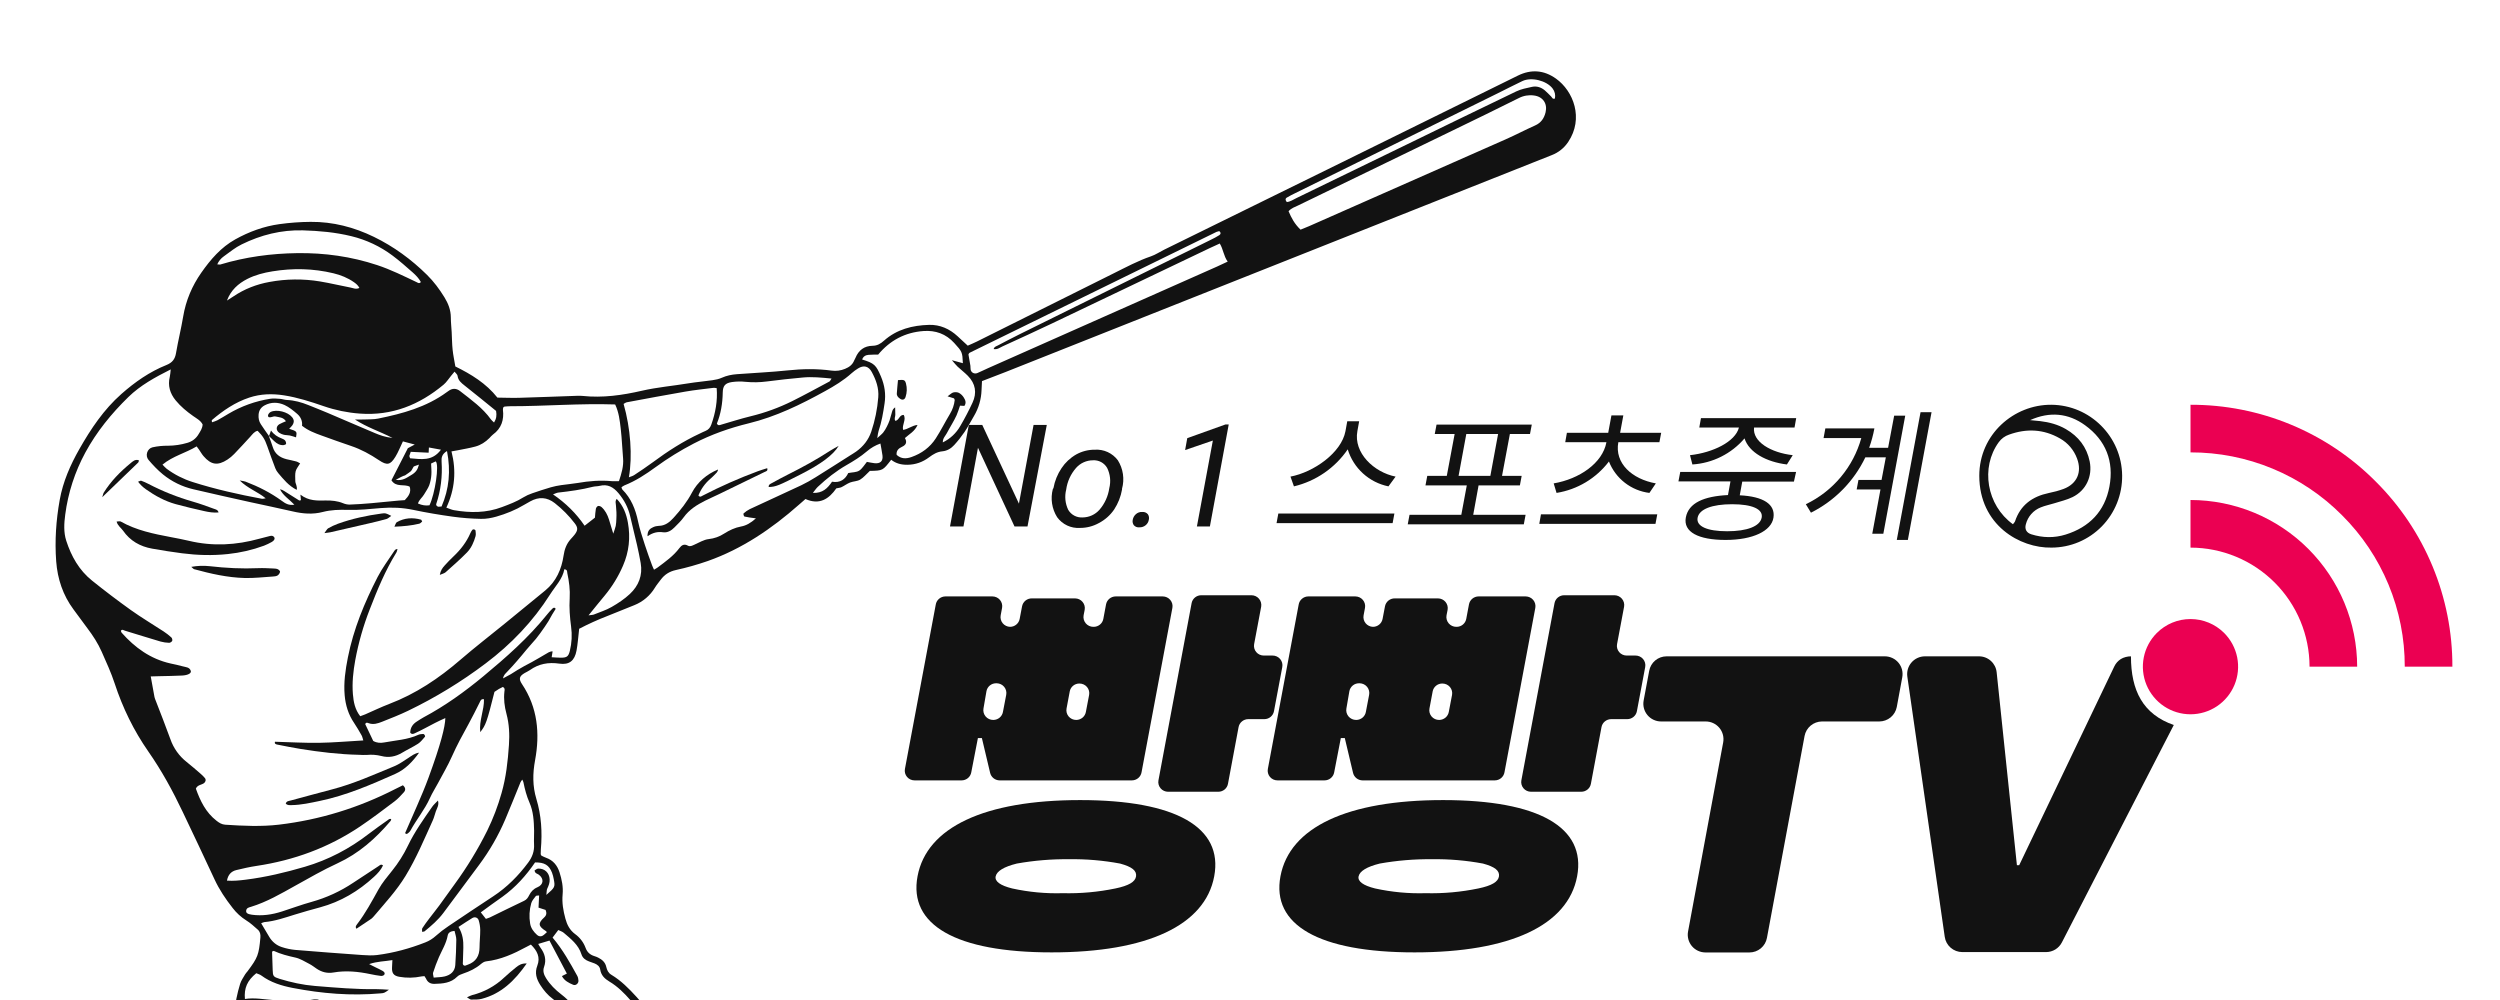
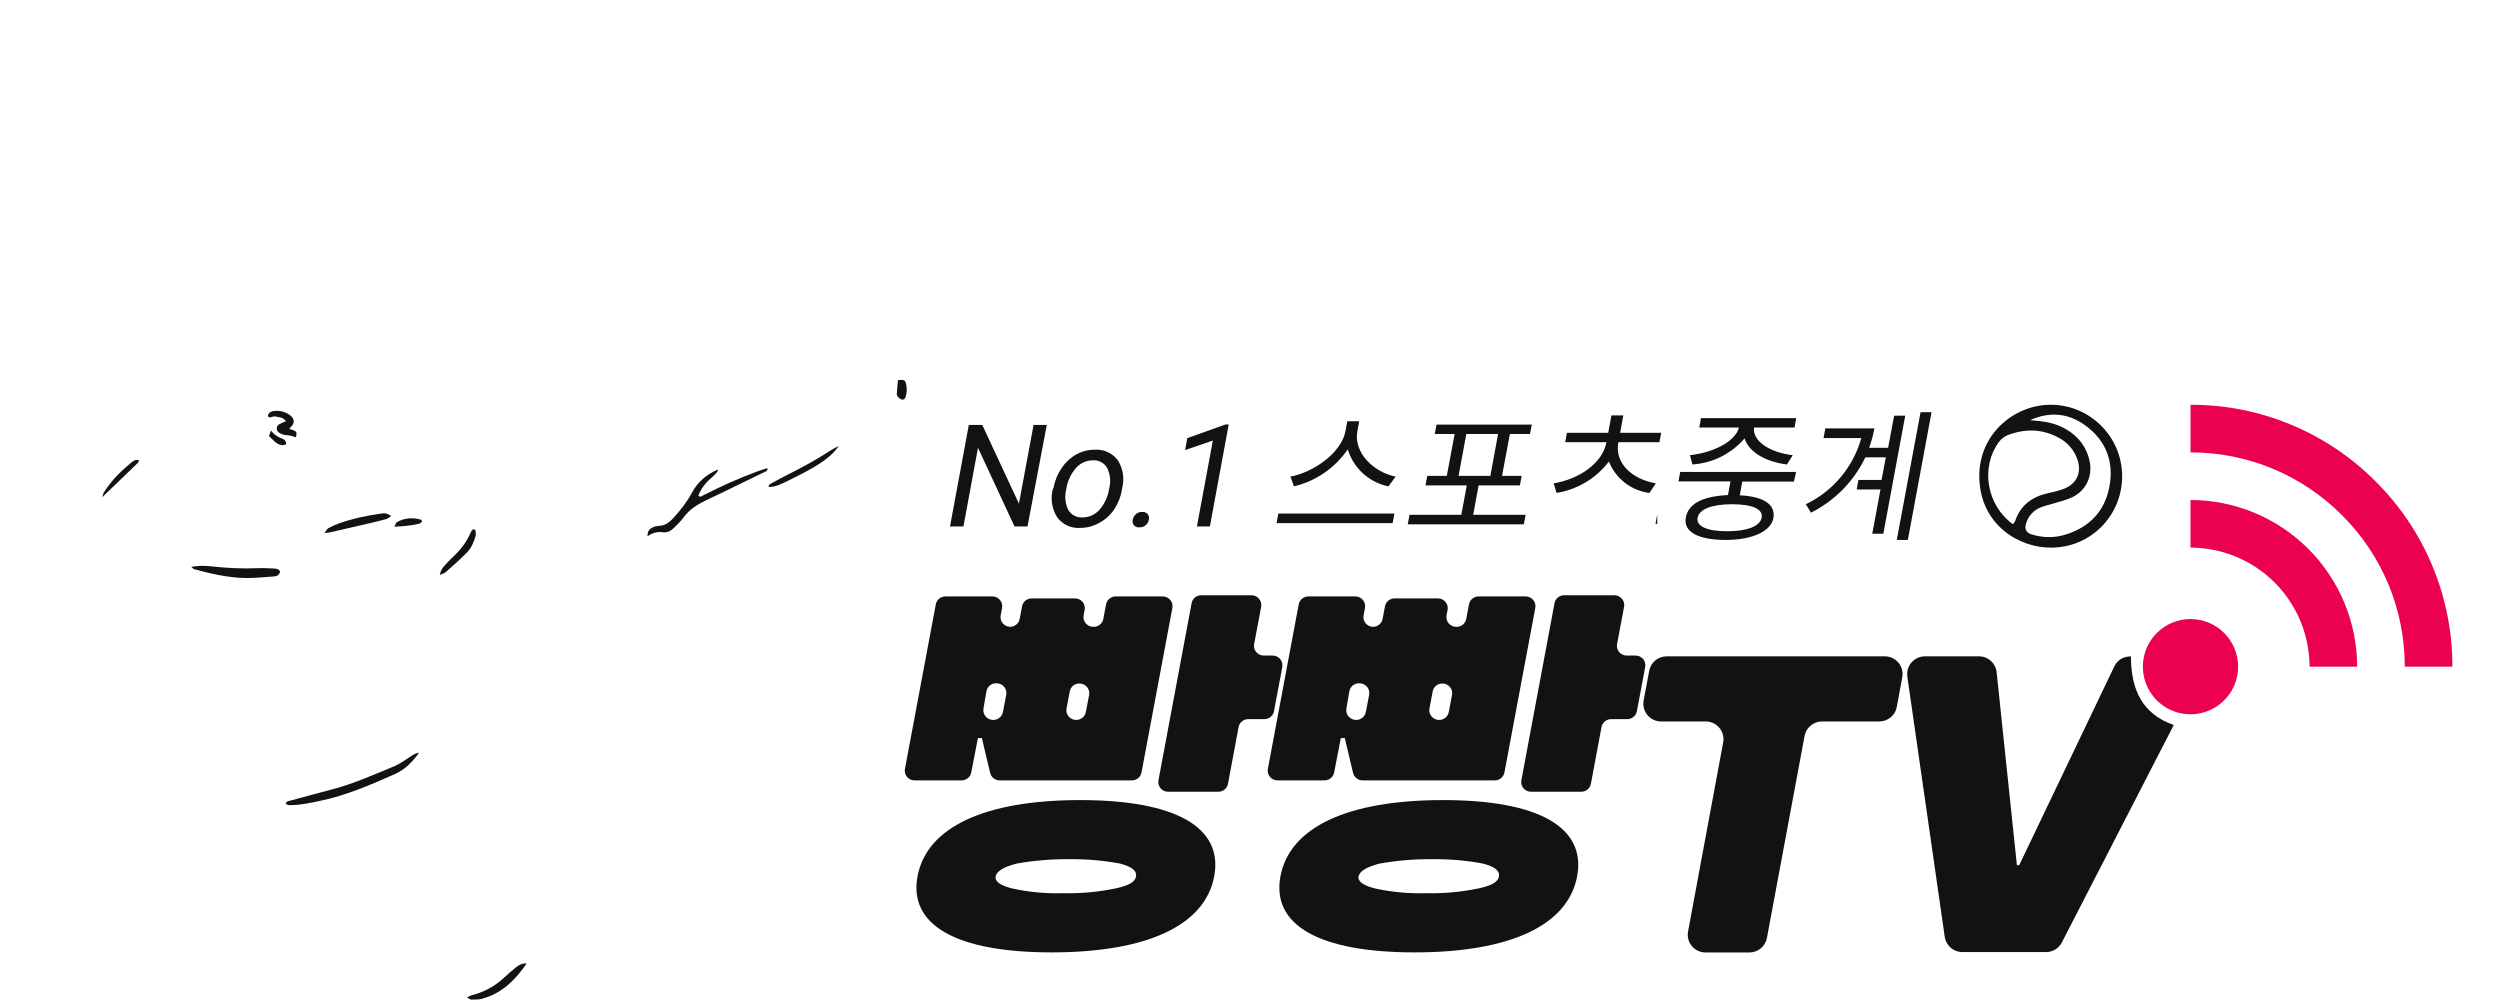
<svg xmlns="http://www.w3.org/2000/svg" width="210" height="84" viewBox="0 0 210 84" fill="none">
  <g clip-path="url(#clip0_769_2039)">
-     <path d="M48.65 52.818C48.569 53.51 48.534 54.086 48.428 54.65C48.269 55.497 47.826 55.868 46.985 55.745C46.064 55.61 45.252 55.758 44.499 56.296C44.367 56.391 44.21 56.453 44.069 56.537C43.62 56.801 43.553 57.025 43.851 57.468C45.166 59.438 45.363 61.608 44.947 63.859C44.743 64.963 44.727 66.027 45.054 67.106C45.472 68.487 45.559 69.904 45.432 71.338C45.42 71.474 45.419 71.611 45.419 71.747C45.418 71.772 45.44 71.797 45.473 71.87C45.603 71.939 45.736 72.001 45.873 72.054C46.468 72.262 46.817 72.702 47.001 73.277C47.192 73.879 47.321 74.496 47.26 75.138C47.196 75.831 47.312 76.503 47.494 77.168C47.632 77.682 47.859 78.129 48.307 78.461C48.711 78.752 49.019 79.157 49.191 79.625C49.325 79.996 49.576 80.207 49.939 80.318C50.044 80.349 50.146 80.39 50.245 80.439C50.577 80.602 50.84 80.834 50.925 81.213C50.988 81.489 51.096 81.727 51.355 81.882C52.163 82.367 52.822 83.032 53.449 83.719C54.187 84.529 54.873 85.388 55.596 86.211C56.648 87.41 57.482 88.766 58.354 90.094C59.245 91.452 60.227 92.724 61.434 93.823C62.414 94.715 63.203 95.768 63.859 96.918C64.186 97.49 64.508 98.063 64.825 98.639C65.698 100.231 66.697 101.734 67.91 103.09C69.631 105.014 70.911 107.2 71.799 109.621C71.931 109.981 72.071 110.338 72.199 110.7C73.158 113.415 74.358 116.039 75.785 118.539C76.289 119.419 76.76 120.318 77.217 121.223C79.077 124.893 81.264 128.389 83.752 131.666C84.544 132.712 85.449 133.676 86.341 134.642C87.735 136.153 89.105 137.683 90.382 139.298C91.415 140.603 91.96 142.098 92.284 143.702C92.36 144.074 92.49 144.437 92.606 144.801C92.818 145.476 92.651 145.974 92.068 146.348C91.886 146.465 91.701 146.576 91.49 146.709C91.545 146.913 91.594 147.091 91.654 147.314C91.912 147.381 92.177 147.438 92.434 147.521C93.006 147.707 93.595 147.86 94.138 148.109C95.292 148.638 95.762 149.629 95.732 150.84C95.708 151.802 95.512 152.766 95.125 153.637C94.572 154.886 93.65 155.8 92.246 156.105C91.09 156.356 89.896 156.372 88.733 156.152C87.386 155.902 86.022 155.751 84.652 155.7C83.064 155.641 81.477 155.536 79.888 155.459C79.306 155.43 78.745 155.324 78.222 155.063C77.942 154.924 77.664 154.854 77.351 154.93C77.132 154.984 76.869 154.996 76.795 154.739C76.753 154.591 76.871 154.398 76.96 154.059C76.911 153.8 76.714 153.416 76.483 153.044C76.254 153.018 76.037 153.004 75.825 152.965C75.658 152.935 75.576 152.722 75.655 152.575C75.664 152.549 75.678 152.525 75.695 152.503C76.111 152.162 76.124 151.715 76.04 151.236C76.016 151.103 76.022 150.964 76.01 150.828C75.936 150.024 76.245 149.451 76.968 149.1C77.188 148.993 77.429 148.931 77.663 148.853C77.814 148.803 77.967 148.761 78.118 148.715C77.917 148.002 77.924 148.002 78.03 147.175C78.075 146.822 78.091 146.466 78.112 146.11C78.138 145.674 78.156 145.237 78.178 144.78C77.465 143.576 76.668 142.402 75.736 141.321C75.307 140.823 74.921 140.288 74.53 139.759C73.357 138.171 72.169 136.595 70.889 135.09C69.98 134.021 69.264 132.83 68.582 131.601C67.826 130.239 66.93 128.953 66.07 127.65C65.708 127.102 65.285 126.595 64.884 126.073C63.812 124.676 62.931 123.164 62.106 121.611C61.257 120.015 60.358 118.445 59.457 116.877C59.2 116.428 58.879 116.011 58.553 115.606C58.346 115.351 58.108 115.122 57.843 114.927C56.654 114.043 55.516 113.102 54.455 112.064C53.591 111.217 52.61 110.512 51.625 109.815C50.26 108.849 48.894 107.883 47.52 106.934C46.867 106.483 46.188 106.071 45.47 105.609C45.398 105.742 45.294 105.863 45.262 106.001C44.903 107.548 44.541 109.095 44.209 110.649C44.008 111.586 43.838 112.532 43.692 113.479C43.525 114.562 43.374 115.649 43.261 116.738C43 119.25 42.618 121.746 42.034 124.197C41.465 126.592 40.456 128.808 38.903 130.744C38.702 130.996 38.438 131.207 38.174 131.397C36.455 132.636 34.513 133.208 32.412 133.331C29.922 133.478 27.435 133.654 24.947 133.822C22.977 133.957 21.018 134.16 19.098 134.66C18.3 134.866 17.514 135.098 16.765 135.442C16.187 135.707 15.582 135.847 14.959 135.967C13.985 136.153 13.004 136.218 12.021 136.29C11.499 136.328 10.986 136.406 10.498 136.604C10.04 136.784 9.63 137.065 9.297 137.428C8.593 138.193 7.825 138.901 7.076 139.624C6.913 139.772 6.737 139.905 6.549 140.019C6.286 140.19 6.001 140.257 5.688 140.152C5.532 140.099 5.372 140.059 5.21 140.033C4.362 139.905 3.581 139.5 2.989 138.88C2.724 138.608 2.401 138.391 2.097 138.143L1.179 138.479C1.278 138.591 1.342 138.701 1.437 138.765C1.825 139.022 2.237 139.246 2.612 139.519C2.849 139.695 3.082 139.906 3.242 140.15C3.486 140.522 3.216 140.963 2.771 140.939C2.561 140.929 2.324 140.873 2.154 140.759C1.86 140.565 1.602 140.317 1.341 140.077C1.147 139.9 1.016 139.651 0.755 139.487C0.668 139.83 0.815 140.074 0.881 140.33C0.998 140.78 1.136 141.226 1.232 141.681C1.317 142.09 1.202 142.388 0.964 142.463C0.653 142.56 0.443 142.372 0.243 142.176C-0.043 141.896 -0.176 141.535 -0.253 141.156C-0.334 140.754 -0.383 140.347 -0.446 139.938C-0.63 139.862 -0.681 140.015 -0.728 140.123C-0.922 140.576 -1.121 141.028 -1.285 141.493C-1.679 142.615 -2.189 143.667 -2.993 144.559C-3.153 144.747 -3.301 144.945 -3.435 145.152C-3.815 145.707 -4.041 146.315 -4.069 146.992C-4.09 147.485 -4.108 147.978 -4.139 148.471C-4.176 149.13 -4.352 149.774 -4.656 150.361C-5.048 151.112 -5.651 151.494 -6.514 151.477C-6.866 151.47 -7.219 151.539 -7.572 151.565C-7.789 151.582 -8.017 151.625 -8.225 151.583C-9.794 151.27 -11.15 150.642 -11.816 149.047C-11.995 148.617 -12.166 148.185 -12.331 147.749C-12.574 147.109 -12.8 146.463 -13.046 145.823C-13.502 144.639 -13.631 143.355 -13.419 142.104C-13.064 139.933 -12.424 137.839 -11.635 135.788C-11.34 135.021 -11.041 134.255 -10.753 133.486C-10.294 132.252 -9.971 130.972 -9.79 129.668C-9.646 128.65 -9.288 127.708 -8.819 126.801C-8.535 126.252 -8.143 125.799 -7.607 125.492C-7.205 125.258 -6.788 125.05 -6.359 124.871C-5.561 124.548 -4.724 124.544 -3.955 124.9C-2.946 125.366 -1.878 125.586 -0.778 125.855C-0.273 125.427 0.335 125.396 0.984 125.502C2.004 125.67 2.999 125.539 3.985 125.233C4.926 124.941 5.875 124.675 6.832 124.434C7.736 124.199 8.667 124.09 9.6 124.11C10.147 124.124 10.696 124.1 11.244 124.081C11.436 124.078 11.626 124.051 11.81 123.999C12.988 123.641 14.193 123.38 15.327 122.873C16.812 122.212 18.373 121.81 19.986 121.588C21.75 121.348 23.508 121.06 25.268 120.789C25.784 120.71 26.287 120.586 26.748 120.321C27.011 120.17 27.156 119.955 27.138 119.652C27.125 119.352 27.093 119.053 27.041 118.757C26.843 117.735 26.616 116.719 26.426 115.695C26.326 115.157 26.295 114.607 26.209 114.066C26.102 113.391 26.009 112.71 25.843 112.048C25.565 110.929 25.494 109.768 25.635 108.624C25.716 107.944 25.867 107.259 25.831 106.585C25.798 105.924 25.882 105.276 25.877 104.623C25.874 104.243 25.88 103.865 25.882 103.491C25.54 103.367 25.203 103.267 24.886 103.124C24.654 103.02 24.461 102.826 24.495 102.549C24.554 102.07 24.281 101.747 23.964 101.505C23.515 101.164 23.293 100.717 23.163 100.205C22.782 98.711 22.206 97.29 21.513 95.918C20.826 94.559 20.471 93.093 20.099 91.634C19.868 90.734 19.599 89.843 19.509 88.907C19.454 88.353 19.489 87.816 19.543 87.27C19.614 86.562 19.654 85.851 19.696 85.142C19.746 84.289 19.921 83.459 20.17 82.646C20.256 82.364 20.439 82.112 20.588 81.851C20.641 81.757 20.724 81.679 20.79 81.592C21.661 80.429 21.741 80.203 21.873 78.755C21.898 78.484 21.844 78.256 21.649 78.085C21.342 77.814 21.036 77.531 20.69 77.317C20.248 77.04 19.86 76.686 19.543 76.272C18.951 75.518 18.419 74.729 18.014 73.853C17.14 71.963 16.241 70.084 15.349 68.203C14.514 66.441 13.582 64.736 12.465 63.134C11.234 61.368 10.303 59.457 9.632 57.409C9.334 56.5 8.93 55.625 8.543 54.749C8.232 54.045 7.815 53.399 7.35 52.785C6.953 52.26 6.571 51.725 6.178 51.197C5.283 49.995 4.83 48.621 4.72 47.151C4.592 45.423 4.71 43.698 5.016 41.991C5.29 40.461 5.908 39.054 6.669 37.717C7.634 36.022 8.713 34.406 10.194 33.097C11.333 32.091 12.565 31.228 13.976 30.663C14.473 30.463 14.7 30.173 14.786 29.658C14.96 28.631 15.215 27.619 15.386 26.593C15.612 25.241 16.131 24.016 16.912 22.903C17.688 21.797 18.558 20.778 19.764 20.107C20.925 19.461 22.16 19.01 23.474 18.827C24.343 18.707 25.218 18.643 26.095 18.637C27.963 18.622 29.733 19.082 31.408 19.897C33.074 20.707 34.551 21.79 35.868 23.089C36.439 23.65 36.909 24.288 37.329 24.967C37.65 25.488 37.868 26.039 37.87 26.667C37.87 27.077 37.919 27.489 37.941 27.899C37.968 28.392 37.968 28.887 38.02 29.378C38.068 29.84 38.168 30.295 38.249 30.783C39.572 31.434 40.832 32.199 41.781 33.399C42.404 33.406 43.005 33.433 43.606 33.416C45.221 33.37 46.837 33.305 48.451 33.249C48.615 33.241 48.779 33.244 48.943 33.258C50.628 33.437 52.281 33.199 53.915 32.823C55.2 32.527 56.512 32.419 57.809 32.203C58.484 32.09 59.169 32.038 59.846 31.938C60.114 31.899 60.389 31.842 60.634 31.731C61.043 31.546 61.47 31.465 61.907 31.431C63.328 31.323 64.753 31.262 66.168 31.113C67.404 30.983 68.627 30.962 69.855 31.132C70.237 31.184 70.627 31.133 70.983 30.983C71.325 30.844 71.606 30.642 71.749 30.283C71.779 30.207 71.828 30.139 71.859 30.063C72.125 29.413 72.6 29.054 73.308 29.045C73.692 29.04 73.973 28.869 74.25 28.621C75.329 27.658 76.655 27.327 78.049 27.289C78.951 27.264 79.762 27.619 80.435 28.243L81.291 29.036C81.57 28.91 81.82 28.808 82.061 28.688C85.89 26.777 89.719 24.868 93.546 22.962C94.576 22.451 95.589 21.904 96.684 21.53C97.069 21.398 97.416 21.158 97.784 20.977C102.777 18.522 107.77 16.068 112.762 13.615C117.68 11.195 122.596 8.772 127.511 6.347C128.614 5.805 129.688 5.884 130.695 6.599C132.177 7.653 133.052 9.955 131.728 11.924C131.394 12.429 130.91 12.816 130.344 13.032C115.038 19.109 99.733 25.186 84.428 31.264C83.794 31.516 83.156 31.755 82.487 32.013C82.474 32.275 82.459 32.517 82.45 32.759C82.427 33.53 82.208 34.282 81.814 34.946C81.548 35.393 81.309 35.858 81.019 36.289C80.758 36.673 80.469 37.038 80.156 37.38C79.896 37.669 79.558 37.874 79.159 37.911C78.728 37.951 78.384 38.157 78.052 38.407C77.511 38.816 76.908 39.034 76.221 39.041C75.714 39.047 75.251 38.934 74.86 38.62C74.153 39.534 74.153 39.534 73.067 39.556C72.771 39.828 72.543 40.114 72.253 40.288C72.008 40.433 71.677 40.426 71.403 40.532C71.153 40.63 70.933 40.803 70.688 40.92C70.567 40.978 70.423 40.984 70.251 41.022C69.63 41.913 68.838 42.442 67.659 41.918C67.468 42.084 67.284 42.242 67.103 42.403C64.823 44.414 62.343 46.105 59.456 47.125C58.576 47.431 57.679 47.685 56.77 47.884C56.221 48.006 55.818 48.269 55.496 48.702C55.333 48.921 55.154 49.132 55.013 49.365C54.614 50.028 54.008 50.543 53.289 50.831C52.529 51.143 51.766 51.45 51.002 51.752C50.199 52.062 49.414 52.418 48.65 52.818ZM83.454 29.314L83.469 29.333C83.495 29.133 83.676 29.094 83.812 29.022C84.418 28.703 85.025 28.386 85.639 28.081C90.994 25.434 96.349 22.788 101.706 20.144C101.953 20.027 102.193 19.897 102.424 19.752C102.548 19.671 102.573 19.532 102.414 19.413C102.337 19.428 102.262 19.449 102.189 19.478C95.273 22.862 88.358 26.247 81.445 29.634C81.421 29.649 81.402 29.67 81.389 29.694C81.374 29.72 81.361 29.747 81.35 29.774C81.404 30.088 81.463 30.408 81.514 30.73C81.531 30.837 81.512 30.951 81.535 31.056C81.592 31.311 81.853 31.44 82.104 31.334C82.407 31.205 82.701 31.058 83.001 30.924C89.412 28.079 95.824 25.234 102.235 22.39C102.507 22.269 102.775 22.139 103.126 21.975C102.778 21.495 102.757 20.933 102.46 20.455C102.147 20.598 101.873 20.72 101.602 20.849C97.201 22.952 92.8 25.054 88.399 27.156C87.014 27.816 85.618 28.452 84.222 29.091C83.981 29.201 83.754 29.394 83.454 29.314ZM22.597 36.63L22.578 36.611C22.689 36.921 22.814 37.226 22.908 37.54C23.084 38.131 23.508 38.434 24.076 38.575C24.342 38.641 24.613 38.687 24.877 38.76C24.998 38.792 25.103 38.869 25.211 38.924C25.061 39.178 24.89 39.368 24.835 39.587C24.771 39.846 24.806 40.13 24.805 40.405C24.804 40.632 24.992 40.838 24.924 41.148C24.237 40.801 23.817 40.26 23.376 39.746C23.268 39.622 23.183 39.48 23.123 39.327C22.889 38.714 22.665 38.099 22.449 37.481C22.246 36.903 22.081 36.625 21.638 36.186C21.351 36.253 21.201 36.492 21.018 36.69C20.574 37.175 20.129 37.66 19.673 38.134C19.502 38.312 19.312 38.47 19.106 38.605C18.288 39.138 17.729 39.053 17.094 38.312C16.953 38.148 16.847 37.953 16.723 37.773C16.664 37.688 16.6 37.607 16.518 37.497C15.586 38.058 14.525 38.304 13.649 39.028C13.773 39.152 13.872 39.279 13.996 39.373C14.657 39.865 15.396 40.242 16.181 40.49C18.091 41.097 20.042 41.533 22.011 41.9C22.076 41.912 22.149 41.883 22.319 41.858C21.623 41.291 20.815 41.033 20.134 40.357C20.386 40.407 20.513 40.416 20.627 40.458C21.707 40.87 22.731 41.387 23.668 42.069C23.954 42.277 24.245 42.479 24.727 42.394C24.299 41.94 23.782 41.636 23.519 41.098C23.649 41.123 23.772 41.174 23.88 41.25C24.296 41.514 24.71 41.779 25.129 42.037C25.162 42.057 25.228 42.023 25.279 42.014L25.235 41.549C25.935 42.093 26.652 42.054 27.364 42.041C27.861 42.033 28.346 42.078 28.816 42.27C28.992 42.346 29.182 42.385 29.374 42.385C29.976 42.364 30.577 42.321 31.177 42.269C31.941 42.204 32.703 42.122 33.467 42.05C33.654 42.032 33.842 42.022 34.001 42.011C34.328 41.673 34.556 41.346 34.416 40.884C33.942 40.626 33.277 40.969 32.881 40.344C33.332 39.465 33.791 38.567 34.261 37.647L34.84 37.341L33.845 37.076C33.622 37.54 33.455 37.975 33.215 38.367C32.787 39.065 32.512 39.113 31.83 38.655C31.098 38.164 30.334 37.745 29.495 37.462C28.665 37.181 27.84 36.886 27.016 36.587C26.452 36.382 25.884 36.173 25.369 35.763C25.42 35.376 25.262 35.023 24.968 34.77C24.638 34.486 24.288 34.199 23.899 34.02C23.362 33.778 22.782 33.756 22.231 34.049C21.916 34.217 21.746 34.476 21.721 34.837C21.701 35.123 21.75 35.388 21.904 35.625C22.123 35.966 22.363 36.295 22.597 36.63ZM33.411 46.135L33.393 46.119C33.359 46.221 33.343 46.336 33.288 46.425C32.363 47.925 31.694 49.544 31.061 51.181C30.521 52.56 30.114 53.987 29.843 55.443C29.671 56.388 29.565 57.343 29.643 58.307C29.696 58.965 29.819 59.603 30.26 60.163C30.415 60.106 30.542 60.065 30.663 60.013C31.342 59.719 32.009 59.394 32.699 59.13C34.933 58.28 36.875 56.975 38.675 55.42C39.877 54.382 41.137 53.412 42.369 52.408C43.516 51.472 44.662 50.535 45.806 49.596C46.721 48.841 47.171 47.809 47.338 46.684C47.419 46.134 47.584 45.688 47.937 45.289C48.046 45.166 48.162 45.048 48.262 44.918C48.544 44.552 48.567 44.328 48.276 43.955C47.792 43.324 47.23 42.755 46.604 42.264C45.948 41.752 45.258 41.714 44.537 42.117C44.368 42.211 44.2 42.302 44.036 42.401C43.304 42.842 42.514 43.16 41.697 43.395C41.282 43.514 40.835 43.594 40.405 43.585C39.61 43.57 38.817 43.509 38.03 43.401C36.918 43.247 35.808 43.061 34.709 42.829C33.812 42.64 32.921 42.604 32.012 42.677C31.084 42.754 30.151 42.86 29.224 42.831C28.503 42.808 27.803 42.826 27.109 43.007C26.263 43.228 25.43 43.155 24.589 42.959C23.389 42.678 22.179 42.438 20.976 42.17C19.398 41.819 17.82 41.469 16.247 41.1C15.307 40.884 14.43 40.455 13.682 39.846C13.243 39.487 12.847 39.068 12.478 38.634C12.172 38.275 12.362 37.679 12.815 37.573C13.242 37.479 13.678 37.435 14.115 37.441C14.663 37.437 15.208 37.356 15.733 37.2C16.134 37.092 16.476 36.829 16.683 36.469C16.837 36.215 17.01 35.965 17.02 35.651C16.842 35.312 16.512 35.151 16.225 34.947C15.685 34.566 15.179 34.148 14.759 33.636C14.28 33.051 14.079 32.395 14.264 31.641C14.306 31.468 14.309 31.287 14.34 31.03C13.014 31.699 11.795 32.363 10.781 33.353C9.36 34.741 8.116 36.265 7.167 38.015C6.29 39.633 5.718 41.398 5.48 43.223C5.382 43.956 5.335 44.711 5.566 45.425C5.986 46.722 6.642 47.895 7.722 48.763C8.789 49.621 9.881 50.449 10.995 51.247C11.887 51.883 12.832 52.444 13.749 53.044C13.977 53.194 14.193 53.362 14.395 53.546C14.458 53.604 14.498 53.76 14.465 53.834C14.432 53.908 14.293 54 14.206 53.996C13.961 53.99 13.718 53.953 13.482 53.888C12.484 53.593 11.491 53.28 10.495 52.978C10.385 52.945 10.261 52.826 10.153 52.987C10.175 53.044 10.182 53.106 10.215 53.143C11.33 54.403 12.642 55.353 14.316 55.73C14.663 55.807 15.013 55.876 15.356 55.974C15.607 56.046 15.929 56.033 16.028 56.36C16.085 56.551 15.798 56.717 15.308 56.745C14.651 56.78 13.995 56.784 13.336 56.801L12.662 56.82C12.772 57.428 12.871 57.99 12.977 58.552C13.004 58.658 13.039 58.762 13.084 58.862C13.495 59.937 13.924 61.005 14.312 62.088C14.574 62.843 15.046 63.508 15.674 64.002C16.082 64.326 16.474 64.67 16.868 65.01C16.993 65.116 17.108 65.233 17.213 65.359C17.323 65.491 17.274 65.689 17.131 65.788C16.914 65.942 16.588 65.925 16.453 66.246C16.82 67.27 17.283 68.243 18.191 68.946C18.417 69.121 18.627 69.254 18.915 69.275C20.422 69.374 21.933 69.448 23.433 69.271C26.867 68.864 30.125 67.856 33.205 66.278C33.419 66.168 33.636 66.064 33.843 65.962C34.084 66.17 34.087 66.373 33.915 66.56C33.675 66.821 33.436 67.094 33.154 67.306C32.191 68.031 31.23 68.763 30.231 69.434C27.594 71.205 24.682 72.269 21.545 72.737C20.978 72.822 20.415 72.949 19.857 73.085C19.424 73.189 19.157 73.474 19.065 73.973C19.62 74.013 20.131 73.957 20.639 73.893C22.329 73.681 23.981 73.287 25.612 72.808C27.579 72.23 29.364 71.294 30.985 70.038C31.504 69.636 32.048 69.263 32.582 68.882C32.66 68.827 32.746 68.734 32.864 68.819C32.845 68.869 32.839 68.926 32.808 68.962C31.555 70.439 30.137 71.694 28.348 72.519C27.132 73.079 25.962 73.752 24.791 74.405C23.593 75.073 22.411 75.765 21.089 76.171C20.916 76.224 20.701 76.256 20.677 76.505C20.659 76.687 20.792 76.786 21.16 76.837C22.02 76.956 22.855 76.83 23.673 76.568C24.508 76.301 25.331 75.992 26.175 75.758C27.418 75.413 28.598 74.87 29.67 74.152C30.378 73.682 31.086 73.213 31.8 72.753C31.898 72.69 32.008 72.552 32.172 72.698C31.997 73.076 31.719 73.376 31.419 73.652C30.108 74.861 28.615 75.748 26.884 76.217C26.17 76.41 25.457 76.609 24.751 76.829C23.914 77.089 23.085 77.381 22.203 77.457C22.126 77.464 22.052 77.511 21.938 77.555C22.167 77.941 22.392 78.315 22.611 78.688C22.859 79.107 23.215 79.407 23.671 79.554C24.034 79.674 24.409 79.754 24.79 79.791C26.674 79.949 28.561 80.09 30.448 80.224C30.856 80.253 31.274 80.272 31.677 80.222C33.07 80.045 34.415 79.676 35.722 79.164C36.054 79.035 36.359 78.845 36.621 78.604C36.948 78.312 37.296 78.044 37.662 77.802C38.911 76.958 40.165 76.122 41.425 75.294C42.587 74.532 43.545 73.565 44.369 72.456C44.706 72.003 44.895 71.505 44.86 70.924C44.838 70.541 44.873 70.156 44.865 69.773C44.847 68.974 44.802 68.159 44.482 67.433C44.234 66.871 44.087 66.303 43.968 65.713C43.954 65.644 43.911 65.579 43.871 65.487C43.81 65.577 43.751 65.638 43.722 65.71C43.295 66.748 42.886 67.794 42.444 68.826C41.863 70.188 41.122 71.477 40.235 72.664C39.235 74.003 38.237 75.344 37.242 76.688C36.797 77.285 36.234 77.763 35.663 78.232C35.626 78.262 35.559 78.254 35.456 78.274C35.462 78.162 35.431 78.038 35.478 77.965C35.655 77.689 35.852 77.427 36.05 77.165C36.331 76.794 36.626 76.433 36.902 76.058C37.341 75.462 37.764 74.856 38.2 74.258C39.235 72.841 40.148 71.339 40.93 69.768C41.423 68.758 41.825 67.706 42.129 66.624C42.511 65.296 42.659 63.94 42.752 62.569C42.812 61.686 42.773 60.818 42.543 59.961C42.378 59.347 42.298 58.725 42.371 58.089C42.385 57.967 42.445 57.818 42.238 57.704C42.145 57.751 42.025 57.804 41.911 57.871C41.773 57.953 41.64 58.048 41.535 58.117C40.894 60.664 40.811 60.903 40.34 61.5C40.234 60.514 40.678 59.645 40.654 58.738C40.4 58.69 40.361 58.866 40.288 59.011C39.979 59.621 39.681 60.237 39.349 60.836C38.858 61.722 38.375 62.61 37.962 63.539C37.619 64.313 37.183 65.046 36.785 65.796C36.567 66.206 36.311 66.6 36.121 67.023C35.681 68.005 34.988 68.833 34.477 69.769C34.437 69.841 34.382 69.904 34.316 69.953C34.241 70.008 34.161 70.124 34.028 69.98C34.687 68.434 35.416 66.904 35.998 65.32C37.011 62.561 37.398 61.038 37.408 60.317C36.812 60.578 36.259 60.869 35.708 61.165C35.419 61.321 35.123 61.464 34.825 61.603C34.7 61.661 34.564 61.691 34.46 61.542C34.467 61.125 34.67 60.822 35.019 60.604C35.205 60.489 35.385 60.361 35.578 60.258C37.377 59.299 39.023 58.115 40.587 56.819C42.509 55.226 44.382 53.578 45.954 51.621C46.09 51.45 46.237 51.287 46.394 51.133C46.463 51.066 46.566 50.978 46.678 51.143C46.584 51.294 46.482 51.451 46.387 51.612C46.277 51.801 46.178 51.997 46.065 52.185C45.966 52.349 45.857 52.507 45.749 52.665C45.625 52.846 45.5 53.026 45.37 53.203C45.258 53.358 45.142 53.512 45.02 53.661C44.898 53.809 44.767 53.949 44.641 54.093C44.497 54.258 44.352 54.423 44.211 54.59C44.087 54.737 43.967 54.887 43.844 55.034C43.703 55.202 43.561 55.369 43.417 55.535C43.291 55.68 43.164 55.824 43.034 55.967C42.886 56.128 42.732 56.285 42.586 56.447C42.471 56.576 42.311 56.68 42.256 56.986C42.538 56.834 42.724 56.739 42.904 56.634C43.093 56.523 43.274 56.397 43.461 56.284C43.649 56.171 43.841 56.062 44.031 55.956C44.247 55.838 44.468 55.726 44.684 55.608C44.877 55.502 45.066 55.393 45.256 55.282C45.446 55.172 45.631 55.055 45.823 54.95C46.004 54.851 46.172 54.705 46.42 54.717C46.388 54.909 46.362 55.055 46.339 55.209C46.621 55.222 46.866 55.246 47.11 55.247C47.613 55.245 47.746 55.152 47.866 54.676C48.031 54.009 48.067 53.316 47.972 52.635C47.867 51.846 47.804 51.055 47.854 50.258C47.898 49.541 47.801 48.835 47.653 48.136C47.631 48.028 47.683 47.857 47.406 47.815C47.25 48.65 46.648 49.236 46.213 49.924C44.773 52.198 42.935 54.115 40.797 55.725C38.762 57.263 36.579 58.596 34.281 59.704C33.567 60.048 32.824 60.338 32.086 60.631C31.731 60.772 31.359 60.891 30.966 60.748C30.871 60.714 30.766 60.65 30.676 60.821C30.898 61.29 31.133 61.78 31.351 62.239C31.67 62.421 31.975 62.42 32.27 62.366C33.236 62.185 34.233 62.141 35.147 61.721C35.264 61.667 35.409 61.665 35.542 61.654C35.638 61.646 35.75 61.828 35.689 61.896C35.509 62.097 35.342 62.327 35.122 62.47C34.686 62.752 34.209 62.969 33.764 63.237C33.215 63.566 32.643 63.666 32.027 63.503C31.629 63.404 31.217 63.374 30.809 63.415C30.592 63.433 30.371 63.409 30.152 63.404C28.504 63.369 26.872 63.172 25.247 62.911C24.596 62.807 23.954 62.676 23.309 62.549C23.184 62.525 23.039 62.486 23.098 62.306C24.334 62.34 25.566 62.414 26.795 62.397C28.016 62.379 29.236 62.269 30.517 62.197C30.461 62.022 30.439 61.887 30.377 61.776C30.174 61.419 29.97 61.06 29.74 60.721C29.265 60.022 29.029 59.251 28.953 58.415C28.857 57.334 29.013 56.28 29.221 55.232C29.693 52.846 30.615 50.619 31.72 48.469C32.106 47.718 32.625 47.034 33.09 46.324C33.159 46.217 33.24 46.086 33.411 46.135ZM23.294 98.414C23.489 97.905 23.662 97.537 23.773 97.151C24.09 96.048 24.815 95.378 25.898 95.062C26.345 94.932 26.792 94.801 27.238 94.668C27.718 94.524 28.159 94.32 28.481 93.91C28.559 93.811 28.688 93.754 28.786 93.682C29.182 94.044 29.885 95.076 29.986 95.459C30.009 95.548 29.955 95.657 29.927 95.81C29.758 95.746 29.617 95.726 29.521 95.649C29.107 95.318 28.723 95.417 28.307 95.657C27.857 95.916 27.377 96.123 26.915 96.36C26.623 96.51 26.326 96.654 26.053 96.836C25.607 97.135 25.275 97.535 25.172 98.077C25 98.984 24.589 99.782 24.091 100.545C24.065 100.584 24.075 100.651 24.06 100.759L24.466 101.148C24.542 101.12 24.578 101.118 24.591 101.1C24.622 101.056 24.641 101.003 24.669 100.956C24.933 100.511 25.101 100.449 25.516 100.66C25.658 100.732 25.786 100.831 25.936 100.926L28.62 99.451C29.577 98.925 30.534 98.82 31.496 99.442C32.405 100.029 33.421 100.361 34.449 100.661C34.895 100.791 35.351 100.888 35.801 101.009C35.922 101.042 36.075 101.073 36.047 101.325C35.816 101.462 35.55 101.386 35.297 101.333C33.523 100.958 31.715 100.841 29.926 100.575C29.247 100.475 28.623 100.616 28.029 100.952C27.576 101.208 27.11 101.439 26.645 101.675C26.326 101.836 26 101.988 25.625 101.922C25.364 101.876 25.222 102.058 25.073 102.212C24.956 102.333 25.016 102.544 25.169 102.627C25.446 102.773 25.741 102.78 26.047 102.775C26.594 102.766 27.147 102.747 27.688 102.811C28.117 102.86 28.586 102.937 28.941 103.159C29.469 103.485 29.916 103.945 30.391 104.356C30.43 104.391 30.416 104.489 30.437 104.62C30.234 104.576 30.067 104.57 29.928 104.504C29.678 104.39 29.441 104.251 29.22 104.089C28.562 103.584 27.799 103.557 27.027 103.577C26.673 103.586 26.512 103.744 26.504 104.076C26.487 104.704 26.489 105.333 26.492 105.96C26.493 106.001 26.552 106.045 26.607 106.119C26.93 106.223 27.286 106.139 27.637 106.129C28.223 106.117 28.783 106.19 29.289 106.512C29.936 106.924 30.534 107.387 30.991 108.179C30.758 108.118 30.623 108.11 30.517 108.051C30.206 107.878 29.887 107.711 29.609 107.494C29.428 107.346 29.22 107.237 28.995 107.172C28.771 107.107 28.536 107.089 28.305 107.118C28.14 107.136 27.976 107.143 27.812 107.152C27.154 107.194 26.735 107.521 26.625 108.185C26.509 108.887 26.392 109.59 26.32 110.297C26.298 110.524 26.399 110.777 26.49 111.002C26.845 111.882 27.416 112.607 28.109 113.253C28.992 114.074 29.858 114.913 30.708 115.769C31.075 116.137 31.387 116.557 31.72 116.956C31.787 117.036 31.876 117.123 31.738 117.271C31.409 117.046 31.073 116.818 30.739 116.587C30.406 116.355 30.059 116.123 29.731 115.876C29.425 115.646 29.129 115.4 28.838 115.151C28.526 114.883 28.228 114.599 27.918 114.329C27.615 114.065 27.353 113.75 26.951 113.471C26.938 113.741 26.906 113.922 26.925 114.098C26.967 114.506 27.018 114.915 27.093 115.319C27.296 116.423 27.524 117.523 27.72 118.628C27.783 119.005 27.814 119.388 27.814 119.771C27.818 120.248 27.576 120.595 27.169 120.845C26.62 121.181 26.024 121.366 25.394 121.454C24.878 121.526 24.359 121.575 23.845 121.655C22.519 121.861 21.197 122.103 19.868 122.286C18.7 122.447 17.553 122.737 16.449 123.151C15.193 123.622 13.957 124.134 12.645 124.455C11.973 124.618 11.321 124.774 10.627 124.735C8.684 124.626 6.807 124.978 4.967 125.575C4.629 125.685 4.287 125.787 3.946 125.889C2.933 126.193 1.907 126.293 0.86 126.086C0.699 126.052 0.536 126.033 0.371 126.029C-0.054 126.023 -0.305 126.18 -0.443 126.58C-0.531 126.839 -0.587 127.107 -0.61 127.38C-0.789 129.264 -0.723 131.164 -0.414 133.032C-0.13 134.737 0.671 136.113 1.959 137.231C2.56 137.752 3.167 138.264 3.761 138.792C4.072 139.064 4.443 139.258 4.843 139.359C5.134 139.436 5.429 139.499 5.72 139.579C5.948 139.641 6.146 139.6 6.342 139.47C6.75 139.201 7.721 138.175 8.016 137.68C7.901 137.241 7.545 137.108 7.153 137.056C6.23 136.932 5.305 136.821 4.38 136.716C3.944 136.666 3.504 136.657 3.069 136.601C2.886 136.578 2.706 136.493 2.535 136.414C2.419 136.362 2.388 136.138 2.49 136.056C2.634 135.94 2.792 135.8 2.964 135.762C3.39 135.662 3.824 135.598 4.26 135.572C5.333 135.525 6.395 135.652 7.451 135.836C7.849 135.905 8.245 136.028 8.692 135.966C8.328 135.671 8.33 135.662 8.06 135.6C7.418 135.454 6.771 135.334 6.133 135.177C5.336 134.979 4.544 134.76 3.756 134.532C3.579 134.482 3.422 134.356 3.264 134.254C3.191 134.207 3.239 134.011 3.325 133.977C3.398 133.942 3.476 133.918 3.556 133.904C4.875 133.806 6.145 133.479 7.406 133.098C9.215 132.551 11.034 132.036 12.892 131.673C14.478 131.362 16.063 131.046 17.641 130.695C19.143 130.36 20.651 130.114 22.196 130.11C22.797 130.108 23.399 130.046 24.001 130.018C24.171 130.011 24.342 130.035 24.513 130.044C24.415 130.153 24.284 130.226 24.14 130.253C23.275 130.395 22.413 130.568 21.543 130.657C20.426 130.775 19.319 130.978 18.233 131.264C17.596 131.428 16.956 131.577 16.311 131.704C13.946 132.171 11.575 132.609 9.245 133.235C8.239 133.505 7.229 133.758 6.223 134.023C6.14 134.045 5.994 134.005 6.012 134.223C6.45 134.426 6.951 134.441 7.426 134.528C8.422 134.71 9.422 134.896 10.443 134.888C10.553 134.88 10.664 134.866 10.773 134.846C10.673 134.336 9.996 134.198 10.122 133.642C10.448 133.484 10.72 133.645 11.001 133.739C11.755 133.989 12.508 134.237 13.265 134.479C13.352 134.507 13.476 134.565 13.542 134.365C13.466 134.284 13.379 134.184 13.285 134.092C13.129 133.938 12.962 133.795 12.812 133.636C12.569 133.38 12.517 133.201 12.633 133.067C12.791 132.884 12.983 132.951 13.161 133.02C13.467 133.14 13.767 133.272 14.069 133.401C14.447 133.562 14.818 133.738 15.201 133.885C15.64 134.052 16.116 134.097 16.578 134.015C16.955 133.952 17.33 133.868 17.702 133.775C17.812 133.747 17.907 133.656 18.062 133.561C17.767 133.33 17.534 133.143 17.295 132.964C17.098 132.816 16.879 132.694 16.7 132.527C16.622 132.455 16.624 132.298 16.589 132.179C16.935 132.003 17.228 132.109 17.513 132.186C17.856 132.279 18.186 132.424 18.532 132.503C19.145 132.641 19.764 132.833 20.383 132.844C21.172 132.859 21.965 132.722 22.755 132.634C22.863 132.622 23.037 132.628 23.059 132.398C22.847 132.253 22.618 132.108 22.405 131.944C22.276 131.844 22.161 131.729 22.061 131.6C21.958 131.468 22.075 131.221 22.239 131.229C22.456 131.237 22.673 131.268 22.884 131.321C23.545 131.501 24.198 131.709 24.859 131.888C25.352 132.022 25.842 132.183 26.417 132.201C26.289 131.85 26 131.709 25.818 131.482C25.662 131.295 25.521 131.097 25.397 130.887C25.319 130.75 25.502 130.526 25.658 130.566C25.895 130.627 26.123 130.72 26.353 130.801C26.972 131.02 27.581 131.272 28.212 131.45C28.897 131.64 29.6 131.774 30.299 131.907C30.999 132.04 31.703 132.145 32.407 132.25C32.523 132.268 32.679 132.313 32.779 132.095C32.592 132.001 32.411 131.895 32.219 131.818C30.59 131.163 29.511 129.904 28.573 128.493C28.27 128.036 28.005 127.555 27.723 127.086C27.327 126.429 26.927 125.773 26.542 125.11C26.516 125.066 26.568 124.962 26.607 124.9C26.622 124.877 26.72 124.875 26.752 124.9C26.881 125.001 27.003 125.111 27.116 125.229C28.023 126.182 28.932 127.133 29.83 128.095C30.796 129.13 31.933 129.927 33.184 130.576C34.069 131.035 34.991 131.188 35.972 131.005C36.403 130.924 36.842 130.816 37.272 130.827C37.743 130.838 38.03 130.647 38.307 130.3C39.697 128.557 40.643 126.583 41.198 124.445C41.86 121.897 42.273 119.291 42.522 116.671C42.78 113.933 43.315 111.247 43.89 108.569C44.369 106.348 44.986 104.157 45.536 101.95C46.135 99.546 47.053 97.263 48.092 95.02C48.85 93.379 49.581 91.726 50.285 90.059C50.506 89.535 50.608 88.96 50.755 88.405C50.822 88.15 50.843 87.881 51.03 87.504C51.243 88.316 51.011 88.974 50.996 89.679L51.754 89.359C51.892 89.568 51.818 89.72 51.71 89.845C51.427 90.178 51.136 90.507 50.835 90.826C50.588 91.087 50.381 91.364 50.237 91.7C49.651 93.059 49.055 94.413 48.451 95.763C48.136 96.464 47.915 97.202 47.793 97.961C47.735 98.312 47.677 98.664 47.635 99.018C47.472 100.38 47.445 101.755 47.554 103.123C47.648 104.26 48.097 105.296 48.525 106.336C48.574 106.454 48.685 106.555 48.788 106.64C48.936 106.761 49.101 106.86 49.261 106.967C51.039 108.159 52.953 109.117 54.793 110.206C55.783 110.792 56.804 111.326 57.78 111.931C59.035 112.708 59.911 113.799 60.352 115.228C60.578 115.961 60.842 116.682 61.102 117.404C61.465 118.409 61.783 119.435 62.224 120.405C62.824 121.727 63.517 123.009 64.345 124.207C65.716 126.193 67.197 128.097 68.72 129.969C69.148 130.507 69.661 130.971 70.238 131.344C71.351 132.047 72.467 132.741 73.589 133.426C74.549 134.009 75.528 134.561 76.489 135.143C76.771 135.31 77.031 135.512 77.263 135.743C77.534 136.021 77.403 136.433 77.021 136.497C76.698 136.556 76.368 136.559 76.045 136.507C74.359 136.195 72.729 135.741 71.432 134.514C71.349 134.436 71.255 134.287 71.051 134.413C71.224 134.631 71.391 134.84 71.558 135.051C72.466 136.185 73.374 137.318 74.282 138.451C75.292 139.714 76.308 140.972 77.305 142.247C77.606 142.631 77.849 143.064 78.121 143.473C78.191 143.578 78.271 143.677 78.377 143.819C78.915 143.461 79.417 143.129 79.915 142.794C80.165 142.626 80.397 142.425 80.659 142.28C81.39 141.877 82.158 141.602 83.014 141.75C83.113 141.767 83.239 141.775 83.251 141.977C83.184 142.014 83.103 142.084 83.012 142.104C82.174 142.279 81.41 142.704 80.821 143.324C80.531 143.623 80.17 143.816 79.766 143.935C79.483 144.019 79.216 144.154 78.94 144.266C78.864 144.601 78.773 144.891 78.738 145.186C78.712 145.459 78.713 145.734 78.743 146.006C78.785 146.447 78.785 146.88 78.669 147.314C78.643 147.413 78.656 147.523 78.648 147.685C78.859 147.6 79.037 147.54 79.202 147.459C79.668 147.226 80.115 146.955 80.592 146.749C83.02 145.698 85.553 145.011 88.189 144.744C89.394 144.622 90.602 144.647 91.731 145.203C91.817 145.246 91.924 145.322 92.02 145.204C92.028 145.15 92.059 145.089 92.042 145.047C91.803 144.456 91.713 143.834 91.654 143.205C91.647 143.068 91.616 142.934 91.564 142.807C91.11 141.842 90.725 140.851 90.059 139.987C88.807 138.351 87.42 136.839 86.019 135.333C85.124 134.37 84.204 133.42 83.407 132.377C80.956 129.176 78.787 125.769 76.924 122.194C76.239 120.882 75.551 119.571 74.83 118.28C73.64 116.15 72.619 113.929 71.777 111.639C71.54 110.996 71.308 110.352 71.065 109.711C70.251 107.564 69.145 105.584 67.612 103.868C66.169 102.249 64.938 100.454 63.95 98.524C63.027 96.727 61.881 95.105 60.383 93.737C59.65 93.069 59.039 92.292 58.508 91.456C57.95 90.576 57.407 89.688 56.851 88.807C56.661 88.506 56.478 88.195 56.252 87.923C55.165 86.616 54.079 85.309 52.965 84.026C52.444 83.427 51.876 82.859 51.187 82.45C50.789 82.212 50.493 81.924 50.419 81.448C50.376 81.174 50.18 81.026 49.943 80.927C49.791 80.864 49.634 80.816 49.479 80.76C49.182 80.652 48.938 80.473 48.842 80.163C48.589 79.354 47.953 78.866 47.349 78.351C47.231 78.251 47.07 78.207 46.896 78.121L46.417 78.757C47.274 79.771 47.883 80.875 48.493 81.978C48.556 82.092 48.579 82.238 48.59 82.371C48.608 82.606 48.363 82.811 48.153 82.724C47.777 82.566 47.409 82.386 47.202 81.991L47.617 81.782L46.155 79.008L45.209 79.291C45.289 79.423 45.336 79.519 45.398 79.604C45.762 80.096 45.916 80.622 45.7 81.226C45.58 81.561 45.684 81.869 45.866 82.162C46.204 82.706 46.649 83.145 47.153 83.532C48.387 84.479 49.046 85.778 49.411 87.252C49.438 87.361 49.404 87.485 49.394 87.687C49.073 87.399 48.922 87.108 48.781 86.816C48.224 85.662 47.471 84.67 46.43 83.903C46.008 83.592 45.673 83.191 45.389 82.748C45.064 82.24 44.898 81.725 45.134 81.118C45.409 80.41 45.117 79.856 44.595 79.344C44.446 79.422 44.327 79.482 44.21 79.545C43.145 80.122 42.052 80.617 40.828 80.755C40.681 80.771 40.527 80.871 40.407 80.972C39.962 81.353 39.449 81.598 38.898 81.783C38.723 81.842 38.53 81.915 38.405 82.041C37.87 82.579 37.19 82.627 36.499 82.645C36.168 82.654 35.918 82.518 35.784 82.2C35.746 82.128 35.702 82.059 35.653 81.994C35.57 81.998 35.488 82.006 35.406 82.019C34.788 82.15 34.151 82.16 33.529 82.049C33.047 81.96 32.901 81.728 32.932 81.231C32.943 81.05 32.95 80.87 32.961 80.648C32.314 80.759 31.699 80.749 31.006 80.984C31.254 81.109 31.396 81.182 31.54 81.254C31.736 81.351 31.938 81.437 32.127 81.548C32.244 81.616 32.372 81.724 32.279 81.874C32.238 81.942 32.096 81.988 32.007 81.979C31.708 81.945 31.411 81.889 31.116 81.827C30.089 81.612 29.058 81.507 28.014 81.689C27.5 81.779 27.036 81.663 26.607 81.377C26.402 81.24 26.207 81.082 25.99 80.971C25.602 80.771 25.217 80.523 24.801 80.433C24.183 80.298 23.579 80.144 23.005 79.879C22.975 79.865 22.918 79.91 22.854 79.935C22.869 80.445 22.889 80.961 22.905 81.478C22.921 81.995 22.955 82.058 23.483 82.222C24.454 82.521 25.446 82.736 26.459 82.82C28.18 82.96 29.901 83.113 31.631 83.089C31.956 83.085 32.281 83.118 32.67 83.137C32.268 83.424 32.267 83.416 31.964 83.443C29.488 83.665 27.038 83.459 24.605 82.99C23.657 82.807 22.743 82.529 21.952 81.943C21.826 81.849 21.66 81.809 21.527 81.75C20.77 82.366 20.491 82.999 20.573 83.915C21.39 83.783 22.198 83.955 23.011 84.01C24.133 84.084 25.255 84.16 26.374 83.951C26.474 83.933 26.582 83.958 26.763 83.967C26.689 84.099 26.663 84.219 26.594 84.254C25.931 84.598 25.237 84.849 24.479 84.853C23.931 84.856 23.384 84.819 22.836 84.823C22.316 84.828 21.795 84.84 21.279 84.894C20.96 84.927 20.63 84.996 20.365 85.288C20.415 85.404 20.441 85.547 20.523 85.643C20.897 86.078 21.279 86.507 21.672 86.924C21.973 87.243 22.298 87.536 22.604 87.851C22.744 87.995 22.81 88.176 22.726 88.379C22.638 88.592 22.435 88.621 22.247 88.631C22.055 88.64 21.863 88.626 21.675 88.587C21.354 88.522 21.04 88.419 20.718 88.355C20.541 88.32 20.355 88.332 20.14 88.322C20.037 88.698 20.052 89.046 20.122 89.397C20.45 91.008 20.867 92.599 21.37 94.165C21.405 94.273 21.4 94.444 21.633 94.457C21.68 94.346 21.731 94.226 21.776 94.105C22.096 93.252 22.562 92.478 23.087 91.74C23.177 91.612 23.318 91.517 23.446 91.421C23.524 91.363 23.701 91.462 23.693 91.556C23.679 91.72 23.676 91.888 23.617 92.036C23.174 93.183 23.045 94.366 23.122 95.589C23.15 96.046 23.112 96.535 22.975 96.968C22.817 97.47 22.921 97.86 23.294 98.414ZM63.497 43.543C63.066 43.481 62.795 43.453 62.532 43.389C62.485 43.378 62.425 43.158 62.456 43.131C62.615 42.985 62.794 42.862 62.986 42.765C64.424 42.093 65.87 41.438 67.305 40.763C67.723 40.56 68.129 40.334 68.521 40.085C69.497 39.478 70.463 38.858 71.433 38.242C71.595 38.139 71.762 38.043 71.917 37.931C72.512 37.505 72.948 36.958 73.186 36.26C73.5 35.324 73.698 34.354 73.775 33.371C73.837 32.602 73.586 31.91 73.232 31.254C72.957 30.745 72.549 30.651 72.068 30.954C71.881 31.069 71.704 31.2 71.54 31.346C70.864 31.956 70.093 32.421 69.3 32.858C67.259 33.986 65.175 35.002 62.89 35.56C61.292 35.951 59.746 36.494 58.278 37.255C57.16 37.835 56.087 38.499 55.069 39.241C54.248 39.839 53.405 40.395 52.453 40.772C52.36 40.808 52.281 40.88 52.203 40.93C52.236 41.021 52.24 41.084 52.273 41.116C53.02 41.861 53.385 42.782 53.597 43.798C53.736 44.465 53.96 45.115 54.168 45.766C54.351 46.339 54.562 46.903 54.767 47.469C54.811 47.592 54.872 47.709 54.937 47.856C55.06 47.78 55.156 47.733 55.241 47.669C55.898 47.176 56.572 46.703 57.073 46.034C57.251 45.797 57.467 45.659 57.779 45.833C57.97 45.94 58.144 45.834 58.322 45.756C58.722 45.582 59.118 45.328 59.534 45.283C59.995 45.234 60.439 45.076 60.827 44.822C61.269 44.543 61.728 44.321 62.254 44.225C62.682 44.148 63.06 43.931 63.498 43.543L63.497 43.543ZM37.494 42.641C37.724 42.72 37.921 42.818 38.128 42.854C39.496 43.092 40.848 43.096 42.173 42.593C42.788 42.36 43.401 42.135 43.96 41.78C44.194 41.638 44.443 41.524 44.703 41.438C45.219 41.257 45.739 41.089 46.265 40.934C46.554 40.853 46.849 40.792 47.146 40.75C47.605 40.681 48.07 40.648 48.528 40.569C49.476 40.404 50.424 40.327 51.387 40.417C51.572 40.435 51.761 40.418 51.992 40.417C52.204 39.778 52.398 39.163 52.338 38.489C52.265 37.672 52.239 36.85 52.144 36.035C52.063 35.334 51.985 34.628 51.673 33.974C48.709 33.875 45.791 34.124 42.868 34.123C42.704 34.123 42.542 34.14 42.38 34.153C42.353 34.158 42.329 34.171 42.31 34.19C42.291 34.21 42.275 34.232 42.261 34.256C42.25 34.308 42.245 34.361 42.245 34.414C42.35 35.266 42.124 35.982 41.404 36.506C41.295 36.585 41.21 36.698 41.114 36.795C40.779 37.132 40.386 37.386 39.931 37.51C39.433 37.646 38.919 37.727 38.411 37.831C38.261 37.861 38.11 37.884 37.924 37.917C38.343 39.563 38.21 41.111 37.494 42.641L37.494 42.641ZM79.596 33.292C79.827 33.129 79.941 32.999 80.079 32.965C80.227 32.928 80.421 32.935 80.553 33.003C80.718 33.095 80.856 33.228 80.955 33.389C81.081 33.592 81.195 33.826 81.01 34.095L80.642 34.076C80.542 34.36 80.467 34.624 80.356 34.874C80.246 35.123 80.108 35.361 79.976 35.6C79.831 35.864 79.67 36.118 79.534 36.387C79.418 36.615 79.188 36.799 79.195 37.162C79.811 36.864 80.322 36.386 80.661 35.791C81.035 35.154 81.378 34.498 81.69 33.829C82.077 32.998 81.947 32.223 81.296 31.565C81.028 31.294 80.721 31.06 80.44 30.799C80.311 30.679 80.203 30.534 79.958 30.257L80.881 30.508C80.841 29.571 80.821 29.542 80.153 28.808C79.456 28.044 78.583 27.733 77.571 27.807C76.029 27.92 74.765 28.586 73.765 29.786C73.501 29.791 73.227 29.782 72.955 29.807C72.71 29.829 72.511 29.936 72.422 30.2C73.439 30.51 73.592 30.66 74.001 31.63C74.307 32.354 74.423 33.1 74.305 33.879C74.188 34.664 74.06 35.447 73.801 36.203C73.753 36.348 73.742 36.507 73.689 36.802C73.927 36.582 74.077 36.471 74.19 36.331C74.307 36.178 74.408 36.015 74.492 35.843C74.581 35.673 74.658 35.497 74.723 35.317C74.787 35.137 74.819 34.946 74.883 34.765C74.94 34.604 74.93 34.399 75.192 34.218C75.199 34.496 75.21 34.673 75.207 34.85C75.203 35.019 75.088 35.199 75.216 35.355C75.548 35.278 75.533 34.853 75.909 34.852C76.147 35.258 75.755 35.668 75.859 36.109C76.289 36.055 76.605 35.737 77.074 35.695C76.839 36.24 76.38 36.464 76.013 36.796C76.208 37.136 76.117 37.372 75.774 37.529C75.486 37.661 75.272 37.855 75.317 38.209C75.701 38.558 76.116 38.547 76.558 38.393C77.414 38.094 78.117 37.58 78.607 36.823C79.037 36.158 79.391 35.444 79.799 34.764C80.014 34.412 80.149 34.018 80.195 33.608C80.2 33.563 80.159 33.513 80.135 33.462L79.596 33.292ZM109.248 19.291C109.522 19.178 109.75 19.091 109.974 18.993C115.482 16.561 120.991 14.129 126.498 11.695C127.323 11.33 128.123 10.906 128.948 10.539C129.45 10.318 129.708 9.933 129.829 9.43C130.004 8.701 129.602 8.114 128.849 8.02C128.414 7.96 127.971 8.037 127.58 8.239C125.745 9.159 123.897 10.052 122.05 10.949C117.716 13.052 113.382 15.155 109.046 17.256C108.782 17.385 108.486 17.47 108.239 17.742C108.473 18.296 108.742 18.814 109.246 19.291L109.248 19.291ZM-2.831 126.961C-2.46 126.757 -2.1 126.56 -1.742 126.359C-1.72 126.342 -1.706 126.317 -1.703 126.289C-1.702 126.268 -1.717 126.245 -1.742 126.18C-1.871 126.144 -2.022 126.084 -2.179 126.059C-2.751 125.962 -3.286 125.768 -3.814 125.528C-5.435 124.792 -7.427 125.456 -8.277 127.022C-8.683 127.77 -8.99 128.561 -9.13 129.41C-9.365 130.845 -9.68 132.261 -10.192 133.626C-10.451 134.318 -10.719 135.007 -10.991 135.695C-11.76 137.63 -12.355 139.63 -12.768 141.671C-13.013 142.899 -12.999 144.127 -12.588 145.322C-12.267 146.256 -11.908 147.175 -11.55 148.094C-11.412 148.451 -11.238 148.794 -11.075 149.142C-10.871 149.575 -10.55 149.908 -10.156 150.171C-9.655 150.509 -9.097 150.753 -8.509 150.891C-8.411 150.914 -8.305 150.904 -8.182 150.91C-8.239 150.565 -8.492 150.414 -8.647 150.196C-8.997 149.707 -9.393 149.243 -9.68 148.719C-10.06 148.024 -10.365 147.288 -10.68 146.56C-11.154 145.458 -11.295 144.294 -11.285 143.105C-11.272 141.662 -10.964 140.274 -10.46 138.934C-10.073 137.91 -9.634 136.905 -9.191 135.904C-8.411 134.143 -7.8 132.336 -7.502 130.425C-7.345 129.422 -7.055 128.445 -6.641 127.518C-6.329 126.816 -5.825 126.316 -5.048 126.256C-4.236 126.193 -3.388 126.154 -2.831 126.961ZM60.202 32.606C60.093 32.593 60.014 32.568 59.94 32.578C59.152 32.678 58.361 32.758 57.579 32.893C55.934 33.175 54.294 33.486 52.653 33.791C52.555 33.81 52.468 33.884 52.382 33.928C52.967 35.973 53.138 38.314 52.826 40.093C52.993 40.025 53.148 39.99 53.271 39.908C53.796 39.559 54.322 39.212 54.827 38.838C56.084 37.904 57.395 37.061 58.818 36.402C58.967 36.333 59.112 36.256 59.265 36.196C59.513 36.097 59.661 35.913 59.748 35.67C60.102 34.681 60.284 33.67 60.202 32.606ZM18.249 22.206C18.404 22.214 18.46 22.231 18.506 22.219C20.616 21.582 22.776 21.292 24.976 21.263C27.265 21.233 29.501 21.546 31.678 22.266C32.825 22.645 33.901 23.181 34.988 23.697C35.099 23.75 35.214 23.855 35.353 23.691C35.183 23.38 34.936 23.122 34.672 22.889C34.119 22.402 33.565 21.911 32.975 21.47C31.943 20.696 30.764 20.141 29.51 19.838C28.174 19.511 26.816 19.39 25.446 19.35C23.626 19.301 21.916 19.732 20.299 20.529C19.766 20.789 19.291 21.178 18.805 21.53C18.561 21.7 18.369 21.934 18.249 22.206ZM49.438 51.689C49.717 51.65 49.798 51.654 49.866 51.628C50.373 51.422 50.904 51.258 51.375 50.987C51.918 50.676 52.453 50.321 52.908 49.895C53.645 49.204 53.997 48.329 53.818 47.298C53.729 46.785 53.623 46.276 53.508 45.77C53.326 44.97 53.119 44.175 52.938 43.375C52.77 42.636 52.43 41.995 51.945 41.419C51.527 40.922 51.044 40.639 50.37 40.812C50.186 40.859 49.985 40.843 49.801 40.89C48.844 41.136 47.868 41.267 46.889 41.377C46.765 41.391 46.647 41.459 46.454 41.528C47.533 42.267 48.397 43.121 49.107 44.161L49.975 43.482C49.999 43.23 50.008 42.983 50.053 42.742C50.07 42.651 50.154 42.53 50.234 42.505C50.313 42.48 50.453 42.528 50.525 42.591C50.839 42.871 51.026 43.238 51.152 43.634C51.267 43.99 51.37 44.35 51.514 44.828C51.61 44.532 51.685 44.358 51.721 44.177C51.753 43.988 51.771 43.797 51.774 43.606C51.784 43.414 51.788 43.222 51.781 43.033C51.775 42.843 51.747 42.651 51.74 42.46C51.735 42.289 51.646 42.103 51.807 41.906C52.361 42.494 52.614 43.175 52.745 43.908C52.968 45.153 52.838 46.355 52.33 47.523C51.939 48.43 51.42 49.275 50.789 50.034C50.37 50.533 49.962 51.045 49.438 51.689ZM60.217 35.581C60.326 35.784 60.456 35.708 60.581 35.671C61.394 35.436 62.201 35.175 63.023 34.974C64.245 34.68 65.431 34.248 66.557 33.689C67.608 33.164 68.637 32.599 69.673 32.046C69.73 32.016 69.758 31.931 69.849 31.799C69.001 31.716 68.221 31.636 67.436 31.711C66.43 31.806 65.424 31.907 64.423 32.042C63.827 32.121 63.225 32.132 62.627 32.074C62.247 32.033 61.864 32.039 61.486 32.092C60.92 32.179 60.722 32.4 60.711 32.966C60.694 33.877 60.554 34.76 60.217 35.581ZM94.996 150.848C95.137 149.963 94.873 149.326 94.259 148.837C94.019 148.655 93.754 148.509 93.471 148.407C91.723 147.744 89.942 147.429 88.092 147.953C87.908 148.005 87.719 148.046 87.532 148.08C86.366 148.287 85.245 148.627 84.204 149.203C83.121 149.802 81.99 149.897 80.788 149.638C80.069 149.483 79.326 149.429 78.591 149.368C78.099 149.327 77.602 149.371 77.146 149.597C76.797 149.77 76.492 149.991 76.47 150.464C76.648 150.547 76.814 150.643 76.991 150.704C77.671 150.938 78.377 151.054 79.091 151.012C80.263 150.942 81.435 150.831 82.604 150.722C83.469 150.642 84.223 150.242 84.992 149.885C86.438 149.214 87.937 148.702 89.516 148.46C91.274 148.191 92.827 148.613 94.093 149.916C94.303 150.131 94.496 150.362 94.701 150.582C94.772 150.654 94.852 150.718 94.996 150.848ZM38.181 31.219L37.891 31.569C37.682 31.82 37.505 32.11 37.257 32.316C35.224 34.01 32.924 34.941 30.229 34.742C29.191 34.667 28.167 34.456 27.183 34.116C26.095 33.741 25.002 33.388 23.86 33.21C22.872 33.055 21.9 33.08 20.94 33.397C19.75 33.792 18.74 34.483 17.798 35.287C17.777 35.305 17.8 35.373 17.806 35.472C17.973 35.413 18.126 35.377 18.26 35.304C18.573 35.134 18.874 34.945 19.181 34.764C20.265 34.119 21.463 33.688 22.71 33.495C22.975 33.454 23.253 33.484 23.523 33.503C23.713 33.516 23.899 33.589 24.088 33.597C24.727 33.625 25.329 33.793 25.916 34.031C26.449 34.248 26.985 34.456 27.514 34.681C28.848 35.247 30.177 35.828 31.515 36.389C31.919 36.559 32.334 36.714 32.974 36.789C31.867 36.22 30.846 35.912 29.816 35.24C30.2 35.238 30.409 35.245 30.618 35.235C31 35.218 31.39 35.237 31.76 35.162C33.808 34.745 35.811 34.204 37.534 32.938C37.576 32.906 37.624 32.877 37.668 32.844C37.998 32.599 38.329 32.604 38.651 32.855C39.577 33.581 40.545 34.26 41.243 35.237C41.3 35.316 41.383 35.378 41.5 35.492C41.695 35.178 41.737 34.899 41.671 34.517C40.822 33.831 39.938 33.102 39.036 32.393C38.749 32.167 38.481 31.959 38.433 31.56C38.417 31.451 38.288 31.359 38.181 31.219ZM108.093 16.972C108.386 16.946 108.635 16.768 108.899 16.64C112.003 15.136 115.104 13.63 118.203 12.122C121.255 10.638 124.302 9.146 127.362 7.68C127.774 7.483 128.242 7.392 128.692 7.295C129.085 7.211 129.455 7.333 129.764 7.591C129.952 7.748 130.116 7.934 130.293 8.103C130.378 8.185 130.411 8.357 130.612 8.278C130.643 8.131 130.641 7.98 130.608 7.835C130.575 7.689 130.51 7.552 130.419 7.434C129.913 6.768 128.637 6.449 127.88 6.81C127.188 7.139 126.508 7.492 125.822 7.831C120.153 10.627 114.483 13.422 108.814 16.217C108.569 16.338 108.321 16.457 108.09 16.6C107.951 16.687 107.964 16.825 108.093 16.972ZM1.366 137.651C1.327 137.536 1.324 137.506 1.308 137.487C1.238 137.401 1.166 137.321 1.091 137.242C0.01 136.102 -0.699 134.791 -0.963 133.215C-1.292 131.23 -1.395 129.248 -1.18 127.247C-1.165 127.115 -1.166 126.981 -1.156 126.769C-1.334 126.842 -1.493 126.854 -1.558 126.939C-1.725 127.151 -1.865 127.385 -1.972 127.633C-2.205 128.206 -2.199 128.816 -2.13 129.415C-2.044 130.148 -1.93 130.879 -1.795 131.603C-1.625 132.524 -1.556 133.451 -1.646 134.381C-1.686 134.788 -1.625 135.145 -1.418 135.479C-1.044 136.082 -0.667 136.686 -0.262 137.27C-0.066 137.553 0.076 137.892 0.393 138.11C0.637 138.021 0.87 137.946 1.094 137.85C1.191 137.811 1.268 137.726 1.366 137.651ZM19.063 25.248C19.245 25.131 19.431 25.018 19.61 24.897C20.53 24.274 21.545 23.881 22.633 23.684C24.035 23.423 25.472 23.408 26.879 23.641C27.74 23.785 28.591 23.992 29.45 24.156C29.672 24.198 29.901 24.331 30.19 24.185C30.07 23.959 29.906 23.826 29.732 23.704C29.209 23.339 28.627 23.104 28.012 22.956C26.315 22.547 24.605 22.513 22.883 22.793C22.149 22.912 21.437 23.094 20.773 23.432C20.006 23.823 19.39 24.376 19.063 25.248ZM90.521 145.801C89.916 145.813 89.398 145.814 88.88 145.833C87.099 145.901 85.565 146.495 84.447 147.954C84.364 148.062 84.264 148.16 84.195 148.277C84.15 148.353 84.019 148.429 84.153 148.572C86.307 147.688 88.54 147.134 90.917 147.196C91.016 146.668 90.618 146.325 90.521 145.801ZM45.894 75.172C46.622 74.539 46.639 74.506 46.517 73.857C46.485 73.668 46.435 73.483 46.369 73.304C46.12 72.665 45.735 72.434 44.946 72.443C44.195 73.545 43.304 74.538 42.204 75.329C41.893 75.552 41.578 75.77 41.27 75.993C40.983 76.199 40.7 76.41 40.387 76.639L40.816 77.186C40.928 77.152 41.039 77.112 41.147 77.066C42.106 76.601 43.058 76.123 44.022 75.67C44.245 75.566 44.352 75.397 44.45 75.2C44.603 74.899 44.804 74.672 45.136 74.534C45.667 74.312 45.711 73.819 45.263 73.475C45.141 73.382 44.935 73.384 44.904 73.115C44.994 73.068 45.101 72.964 45.211 72.962C45.763 72.948 46.139 73.317 46.171 73.863C46.188 74.148 46.087 74.396 45.968 74.646C45.915 74.749 45.929 74.881 45.894 75.172ZM-2.306 142.061C-3.296 141.551 -3.878 140.631 -4.678 139.851C-5.011 140.365 -5.56 140.61 -5.868 141.086C-5.153 142.022 -3.865 143.086 -3.017 143.439C-2.668 143.056 -2.447 142.604 -2.306 142.061ZM-3.388 137.711C-3.601 137.782 -3.861 137.851 -4.107 137.956C-4.742 138.224 -4.831 138.526 -4.429 139.085C-3.772 139.995 -2.904 140.699 -2.059 141.529C-1.823 140.97 -1.616 140.481 -1.421 140.02L-3.388 137.711ZM73.956 37.256C73.536 37.403 73.148 37.627 72.812 37.918C72.287 38.367 71.707 38.724 71.117 39.063C70.231 39.569 69.441 40.198 68.7 40.891C68.567 41.015 68.467 41.173 68.279 41.403C69.106 41.444 69.524 41.002 69.891 40.464C70.573 40.584 71.007 40.261 71.252 39.736C71.6 39.668 71.935 39.682 72.168 39.536C72.427 39.373 72.594 39.065 72.819 38.798C73.026 38.835 73.238 38.884 73.452 38.909C73.948 38.966 74.191 38.73 74.127 38.252C74.082 37.932 74.019 37.617 73.956 37.256ZM38.514 77.862C38.876 78.457 38.933 79.025 38.92 79.603C38.912 79.986 38.89 80.368 38.885 80.751C38.884 80.874 38.831 81.027 38.976 81.101C39.02 81.11 39.049 81.126 39.071 81.118C39.149 81.094 39.223 81.059 39.3 81.032C39.979 80.788 40.277 80.295 40.281 79.585C40.284 79.094 40.343 78.602 40.34 78.11C40.334 77.839 40.291 77.569 40.211 77.31C40.144 77.077 39.891 76.988 39.676 77.114C39.305 77.336 38.947 77.582 38.516 77.862L38.514 77.862ZM-2.104 135.588C-2.233 135.588 -2.263 135.581 -2.285 135.59C-3.31 136.008 -3.465 136.256 -2.823 137.292C-2.363 138.032 -1.725 138.619 -1.074 139.292C-0.962 138.815 -0.461 138.693 -0.356 138.242C-1.113 137.472 -1.62 136.54 -2.102 135.589L-2.104 135.588ZM38.184 78.199C37.825 78.222 37.649 78.352 37.606 78.587C37.485 79.245 37.134 79.804 36.869 80.401C36.681 80.823 36.527 81.261 36.382 81.7C36.346 81.807 36.407 81.947 36.429 82.119C36.775 82.084 37.078 82.088 37.364 82.017C37.85 81.896 38.206 81.601 38.244 81.066C38.294 80.358 38.322 79.65 38.33 78.94C38.332 78.703 38.239 78.465 38.183 78.2L38.184 78.199ZM-3.525 144.066L-4.097 143.628C-4.248 143.513 -4.401 143.4 -4.55 143.283C-4.721 143.148 -4.893 143.014 -5.057 142.872C-5.201 142.748 -5.333 142.613 -5.473 142.483C-5.622 142.347 -5.717 142.143 -5.938 142.05L-6.499 142.924C-5.807 143.696 -4.977 144.254 -4.191 144.89C-3.901 144.686 -3.739 144.41 -3.525 144.066ZM45.286 75.22C45.159 75.238 45.045 75.221 45.013 75.264C44.867 75.457 44.688 75.65 44.624 75.873C44.466 76.428 44.434 77.011 44.531 77.579C44.597 77.978 44.83 78.278 45.118 78.539C45.252 78.659 45.422 78.688 45.575 78.603C45.71 78.527 45.819 78.404 45.941 78.3C45.917 78.269 45.889 78.24 45.86 78.214C45.209 77.804 45.17 77.557 45.712 77.064C45.942 76.855 45.915 76.653 45.83 76.434L45.236 76.241L45.286 75.22ZM-4.472 145.581L-6.451 143.901C-6.536 144.262 -6.607 144.572 -6.674 144.849C-6.241 145.556 -5.796 145.908 -4.732 146.393L-4.472 145.581ZM37.548 37.888C37.119 38.145 37.07 38.44 37.094 38.787C37.17 40.003 37.032 41.194 36.639 42.351C36.626 42.392 36.667 42.449 36.684 42.498C36.731 42.522 36.777 42.563 36.826 42.567C36.915 42.568 37.003 42.561 37.091 42.547C37.728 41.073 37.873 39.554 37.548 37.888ZM36.075 42.445C36.538 41.498 36.914 39.029 36.601 38.755L36.212 38.936C36.223 39.276 36.259 39.578 36.235 39.875C36.216 40.175 36.157 40.472 36.058 40.756C35.954 41.032 35.769 41.279 35.619 41.539C35.475 41.79 35.212 41.967 35.107 42.292C35.454 42.448 35.762 42.49 36.075 42.445L36.075 42.445ZM36.006 38.027L34.502 37.953C34.458 38.062 34.419 38.173 34.388 38.286C34.378 38.33 34.414 38.385 34.448 38.496C35.355 38.564 36.301 38.779 37.04 37.774L36.028 37.588L36.006 38.027ZM19.997 87.661C20.596 87.817 21.148 87.964 21.703 88.103C21.801 88.127 21.926 88.155 21.965 87.933C21.705 87.704 21.431 87.441 21.134 87.209C20.821 86.965 20.624 86.587 20.216 86.377L19.997 87.661ZM33.241 40.307C33.842 40.403 34.165 40.123 34.501 39.931C34.933 39.684 35.076 39.465 35.194 39.028C35.149 39.046 34.762 39.166 34.744 39.199C34.48 39.684 34.582 39.532 34.027 39.93C33.855 39.969 33.537 40.143 33.241 40.307Z" fill="#121212" />
    <path d="M44.245 80.931C43.236 82.379 42.102 83.479 40.456 83.904C40.174 83.976 39.867 83.963 39.571 83.965C39.487 83.965 39.403 83.874 39.225 83.776C39.434 83.683 39.545 83.617 39.662 83.587C40.672 83.335 41.6 82.826 42.355 82.11C42.672 81.811 43.01 81.534 43.346 81.258C43.574 81.069 43.821 80.912 44.245 80.931Z" fill="#121212" />
-     <path d="M9.794 43.81C9.943 43.807 10.066 43.765 10.14 43.808C11.45 44.55 12.897 44.843 14.351 45.118C14.862 45.215 15.373 45.31 15.878 45.431C17.87 45.906 19.841 45.796 21.8 45.249C22.091 45.168 22.381 45.097 22.674 45.024C22.813 44.99 22.946 44.993 23.035 45.129C23.111 45.246 23.038 45.411 22.837 45.521C22.623 45.643 22.401 45.749 22.172 45.839C21.195 46.198 20.177 46.433 19.142 46.54C17.856 46.678 16.571 46.641 15.293 46.476C14.453 46.368 13.615 46.234 12.781 46.086C11.77 45.906 10.928 45.431 10.334 44.572C10.165 44.334 9.889 44.169 9.794 43.81Z" fill="#121212" />
-     <path d="M36.789 67.245C36.896 67.626 36.711 67.874 36.612 68.15C36.52 68.408 36.463 68.679 36.348 68.926C35.636 70.494 34.972 72.083 34.074 73.563C33.316 74.814 32.325 75.872 31.392 76.979C31.322 77.064 31.242 77.139 31.152 77.203C30.751 77.477 30.345 77.744 29.941 78.013C29.823 77.859 29.918 77.736 29.994 77.637C30.695 76.722 31.237 75.711 31.795 74.708C32.112 74.14 32.545 73.632 32.954 73.119C33.468 72.479 33.907 71.782 34.263 71.043C34.821 69.878 35.569 68.829 36.301 67.773C36.437 67.578 36.625 67.42 36.789 67.245Z" fill="#121212" />
    <path d="M35.202 63.226C34.664 63.981 34.033 64.637 33.194 65.011C31.142 65.924 29.077 66.817 26.859 67.279C26.081 67.44 25.306 67.617 24.507 67.629C24.33 67.631 24.134 67.66 24.002 67.496C24.079 67.28 24.256 67.286 24.406 67.246C25.569 66.934 26.732 66.612 27.898 66.308C29.709 65.836 31.41 65.067 33.132 64.359C33.532 64.195 33.891 63.926 34.262 63.693C34.556 63.505 34.825 63.272 35.202 63.226Z" fill="#121212" />
    <path d="M16.069 47.616C16.578 47.522 17.099 47.503 17.615 47.56C18.973 47.716 20.334 47.787 21.701 47.725C22.109 47.707 22.52 47.736 22.929 47.751C23.064 47.758 23.209 47.762 23.33 47.812C23.416 47.848 23.537 47.971 23.524 48.034C23.496 48.158 23.422 48.267 23.317 48.339C23.209 48.406 23.058 48.419 22.923 48.428C22.135 48.478 21.345 48.572 20.557 48.552C19.104 48.516 17.692 48.19 16.295 47.809C16.251 47.796 16.216 47.744 16.069 47.616Z" fill="#121212" />
-     <path d="M11.598 40.463C11.726 40.421 11.808 40.362 11.861 40.381C12.066 40.455 12.266 40.543 12.459 40.644C13.65 41.265 14.901 41.764 16.192 42.135C16.798 42.306 17.388 42.529 17.981 42.742C18.122 42.793 18.305 42.818 18.358 43.047C17.941 43.084 17.54 43.02 17.146 42.93C16.345 42.748 15.543 42.566 14.751 42.346C13.846 42.093 13.027 41.646 12.263 41.104C12.008 40.928 11.783 40.712 11.598 40.463Z" fill="#121212" />
    <path d="M27.251 44.782C27.409 44.574 27.464 44.437 27.564 44.38C27.825 44.23 28.097 44.102 28.379 43.998C29.569 43.569 30.8 43.305 32.052 43.137C32.396 43.091 32.397 43.099 32.865 43.332C32.717 43.433 32.608 43.554 32.471 43.593C32.025 43.723 31.572 43.828 31.118 43.936C29.998 44.197 28.878 44.455 27.756 44.71C27.634 44.737 27.508 44.745 27.251 44.782Z" fill="#121212" />
    <path d="M36.944 48.29C37.008 47.911 37.173 47.701 37.348 47.506C37.586 47.243 37.831 46.986 38.088 46.744C38.69 46.177 39.188 45.537 39.517 44.772C39.56 44.674 39.617 44.582 39.685 44.498C39.71 44.468 39.787 44.456 39.83 44.469C39.873 44.482 39.94 44.532 39.944 44.571C39.958 44.728 39.987 44.897 39.945 45.043C39.802 45.545 39.59 46.033 39.226 46.406C38.657 46.988 38.04 47.525 37.432 48.069C37.327 48.163 37.165 48.193 36.944 48.29Z" fill="#121212" />
    <path d="M11.672 38.67C11.647 38.751 11.647 38.815 11.614 38.848C10.64 39.791 9.663 40.731 8.591 41.763C8.656 41.558 8.668 41.456 8.717 41.378C9.313 40.422 10.092 39.629 10.956 38.919C11.15 38.761 11.357 38.544 11.672 38.67Z" fill="#121212" />
    <path d="M35.462 43.813C35.383 43.872 35.31 43.97 35.219 43.99C34.563 44.148 33.897 44.211 33.13 44.242C33.221 44.064 33.248 43.914 33.332 43.865C33.975 43.495 34.663 43.456 35.368 43.652C35.403 43.66 35.42 43.737 35.462 43.813Z" fill="#121212" />
    <path d="M54.391 45.045C54.377 44.553 54.612 44.401 54.86 44.286C55.008 44.216 55.17 44.178 55.334 44.173C55.878 44.165 56.242 43.866 56.585 43.488C57.176 42.837 57.716 42.157 58.128 41.373C58.588 40.497 59.372 39.829 60.316 39.437C60.288 39.669 60.125 39.773 60.007 39.899C59.894 40.018 59.774 40.131 59.65 40.238C59.216 40.613 58.879 41.087 58.666 41.619C58.796 41.804 58.918 41.687 59.026 41.631C60.533 40.852 62.086 40.166 63.678 39.576C63.928 39.483 64.185 39.412 64.445 39.328C64.52 39.573 64.338 39.591 64.242 39.638C62.965 40.266 61.686 40.889 60.404 41.505C60.01 41.696 59.608 41.87 59.217 42.066C58.528 42.411 57.888 42.815 57.423 43.461C57.203 43.77 56.916 44.035 56.648 44.308C56.389 44.572 56.068 44.762 55.696 44.711C55.247 44.647 54.846 44.732 54.391 45.045Z" fill="#121212" />
    <path d="M70.451 37.451C69.99 38.231 68.916 38.996 67.338 39.806C65.397 40.801 65.171 40.891 64.571 40.909C64.547 40.694 64.727 40.641 64.86 40.568C65.292 40.329 65.725 40.093 66.165 39.873C67.392 39.26 68.593 38.604 69.743 37.855C69.971 37.707 70.216 37.585 70.451 37.451Z" fill="#121212" />
    <path d="M24.292 36.017C24.956 36.235 24.956 36.235 24.867 36.737C24.688 36.683 24.518 36.618 24.342 36.581C24.182 36.547 24.013 36.56 23.853 36.523C23.72 36.492 23.592 36.44 23.476 36.367C23.173 36.18 23.167 35.811 23.467 35.634C23.626 35.539 23.806 35.479 24.018 35.384C23.79 35.036 23.442 35.057 23.146 34.984C23.048 34.96 22.929 34.998 22.825 35.028C22.683 35.069 22.52 35.089 22.51 34.915C22.505 34.813 22.628 34.656 22.733 34.605C23.242 34.356 24.183 34.6 24.539 35.048C24.714 35.269 24.723 35.467 24.559 35.723C24.501 35.814 24.413 35.885 24.292 36.017Z" fill="#121212" />
    <path d="M22.597 36.63C22.648 36.487 22.698 36.348 22.765 36.161C22.997 36.5 23.312 36.699 23.674 36.835C23.774 36.873 23.882 36.924 23.948 37.002C24.007 37.083 24.037 37.182 24.031 37.282C24.029 37.322 23.91 37.38 23.839 37.388C23.518 37.421 23.264 37.269 23.04 37.061C22.885 36.916 22.736 36.766 22.582 36.615L22.597 36.63Z" fill="#121212" />
    <path d="M75.43 31.93C75.945 31.88 76.02 31.918 76.102 32.217C76.202 32.589 76.19 32.982 76.067 33.346C75.995 33.571 75.818 33.631 75.625 33.506C75.456 33.397 75.32 33.263 75.333 33.048C75.357 32.671 75.397 32.295 75.43 31.93Z" fill="#121212" />
    <g clip-path="url(#clip1_769_2039)">
      <path d="M206 56H202C202.006 53.636 201.542 51.293 200.637 49.109C199.732 46.925 198.402 44.942 196.725 43.275C195.059 41.598 193.076 40.269 190.892 39.364C188.709 38.458 186.367 37.995 184.003 38V34C186.892 33.992 189.754 34.557 192.423 35.663C195.092 36.768 197.515 38.392 199.553 40.441C201.603 42.479 203.229 44.904 204.335 47.574C205.442 50.245 206.008 53.109 206 56Z" fill="#EB0052" />
      <path d="M198.002 56H194.002C193.999 53.349 192.945 50.807 191.07 48.932C189.195 47.057 186.653 46.003 184.002 46V42C187.714 42.004 191.272 43.48 193.897 46.105C196.521 48.73 197.998 52.288 198.002 56Z" fill="#EB0052" />
      <path d="M186.829 53.171C187.388 53.73 187.769 54.443 187.924 55.219C188.078 55.995 187.999 56.8 187.696 57.531C187.394 58.261 186.881 58.886 186.223 59.326C185.565 59.765 184.792 60 184.001 60C183.21 60 182.436 59.765 181.778 59.326C181.121 58.886 180.608 58.261 180.305 57.531C180.003 56.8 179.923 55.995 180.078 55.219C180.232 54.443 180.613 53.73 181.173 53.171C181.923 52.421 182.94 52 184.001 52C185.061 52 186.079 52.421 186.829 53.171Z" fill="#EB0052" />
    </g>
    <g clip-path="url(#clip2_769_2039)">
      <path d="M79.411 50.099H83.365C83.486 50.1 83.606 50.127 83.715 50.178C83.824 50.229 83.921 50.303 83.998 50.395C84.075 50.487 84.131 50.595 84.161 50.711C84.192 50.827 84.196 50.947 84.174 51.065L84.057 51.689C84.035 51.805 84.039 51.924 84.068 52.038C84.097 52.152 84.151 52.259 84.226 52.351C84.3 52.442 84.394 52.517 84.501 52.569C84.607 52.622 84.724 52.651 84.843 52.654C85.036 52.654 85.222 52.587 85.369 52.465C85.517 52.343 85.617 52.174 85.652 51.987L85.853 50.933C85.888 50.742 85.992 50.57 86.144 50.447C86.296 50.325 86.488 50.26 86.684 50.265H90.304C90.425 50.265 90.544 50.292 90.653 50.343C90.763 50.394 90.859 50.468 90.936 50.561C91.014 50.653 91.069 50.761 91.1 50.876C91.13 50.992 91.135 51.113 91.112 51.231L91.023 51.689C91.002 51.807 91.007 51.928 91.038 52.044C91.07 52.159 91.126 52.267 91.203 52.359C91.281 52.451 91.378 52.525 91.487 52.576C91.597 52.627 91.716 52.654 91.838 52.654H91.871C92.063 52.654 92.249 52.587 92.397 52.465C92.545 52.343 92.645 52.174 92.68 51.987L92.908 50.767C92.944 50.58 93.043 50.411 93.191 50.289C93.339 50.167 93.525 50.1 93.717 50.099H97.672C97.793 50.1 97.912 50.127 98.021 50.178C98.131 50.229 98.227 50.303 98.304 50.395C98.382 50.487 98.437 50.595 98.468 50.711C98.498 50.827 98.502 50.947 98.48 51.065L95.892 64.862C95.862 65.053 95.764 65.227 95.616 65.354C95.468 65.48 95.279 65.55 95.084 65.552H83.956C83.773 65.548 83.595 65.483 83.453 65.368C83.311 65.253 83.211 65.094 83.17 64.917L82.478 61.998H82.144L81.586 64.879C81.552 65.067 81.453 65.237 81.305 65.36C81.157 65.483 80.97 65.551 80.777 65.552H76.823C76.702 65.552 76.583 65.526 76.473 65.476C76.364 65.425 76.267 65.352 76.19 65.26C76.113 65.168 76.057 65.061 76.026 64.945C75.996 64.83 75.992 64.709 76.014 64.592L78.602 50.795C78.631 50.603 78.729 50.427 78.877 50.3C79.025 50.172 79.214 50.101 79.411 50.099ZM77.074 73.604C77.843 69.492 82.69 67.207 90.733 67.207C98.776 67.207 102.764 69.498 101.994 73.609C101.225 77.721 96.378 80 88.335 80C80.292 80 76.304 77.693 77.074 73.604ZM84.246 59.807L84.52 58.377C84.544 58.26 84.543 58.139 84.514 58.022C84.486 57.905 84.432 57.796 84.357 57.702C84.281 57.609 84.186 57.532 84.077 57.479C83.968 57.426 83.849 57.398 83.728 57.395H83.672C83.48 57.395 83.294 57.46 83.146 57.581C82.999 57.702 82.898 57.871 82.863 58.057L82.612 59.514C82.591 59.632 82.596 59.753 82.627 59.868C82.658 59.984 82.715 60.091 82.793 60.183C82.87 60.274 82.967 60.348 83.077 60.398C83.186 60.449 83.306 60.475 83.427 60.475H83.46C83.648 60.469 83.829 60.4 83.972 60.278C84.115 60.157 84.212 59.99 84.246 59.807ZM85.022 74.63C86.414 74.937 87.84 75.07 89.266 75.028C90.753 75.065 92.239 74.932 93.695 74.63C94.81 74.398 95.368 74.078 95.43 73.604C95.491 73.129 95.078 72.809 94.085 72.539C92.673 72.275 91.238 72.153 89.802 72.174C88.33 72.159 86.861 72.281 85.412 72.539C84.325 72.809 83.739 73.173 83.638 73.604C83.538 74.034 84.023 74.382 85.022 74.63ZM91.213 59.807L91.486 58.377C91.508 58.26 91.504 58.139 91.474 58.024C91.443 57.908 91.387 57.801 91.31 57.709C91.233 57.617 91.136 57.544 91.027 57.493C90.917 57.443 90.798 57.417 90.677 57.417H90.644C90.46 57.421 90.282 57.486 90.141 57.602C89.999 57.719 89.901 57.879 89.863 58.057L89.59 59.514C89.568 59.632 89.572 59.752 89.602 59.868C89.633 59.983 89.689 60.091 89.766 60.183C89.843 60.274 89.94 60.348 90.049 60.399C90.159 60.449 90.278 60.475 90.398 60.475H90.421C90.61 60.47 90.792 60.401 90.937 60.28C91.081 60.158 91.178 59.991 91.213 59.807ZM100.907 50H105.123C105.244 50.001 105.364 50.027 105.473 50.078C105.583 50.129 105.68 50.203 105.757 50.295C105.835 50.388 105.891 50.495 105.922 50.611C105.954 50.727 105.959 50.848 105.938 50.966L105.346 54.111C105.325 54.228 105.33 54.349 105.361 54.463C105.392 54.578 105.448 54.685 105.525 54.776C105.602 54.867 105.699 54.94 105.807 54.99C105.916 55.041 106.035 55.066 106.155 55.066H106.891C107.014 55.065 107.135 55.09 107.246 55.141C107.357 55.192 107.456 55.266 107.534 55.359C107.613 55.452 107.669 55.561 107.7 55.679C107.731 55.796 107.734 55.919 107.711 56.038L107.014 59.741C106.979 59.928 106.879 60.097 106.731 60.219C106.584 60.341 106.398 60.408 106.205 60.408H104.85C104.658 60.409 104.472 60.476 104.324 60.598C104.176 60.72 104.076 60.889 104.041 61.076L103.149 65.844C103.114 66.031 103.013 66.199 102.866 66.32C102.718 66.441 102.532 66.507 102.34 66.507H98.118C97.998 66.507 97.879 66.481 97.77 66.431C97.661 66.381 97.565 66.308 97.488 66.216C97.411 66.125 97.355 66.019 97.324 65.904C97.293 65.789 97.288 65.669 97.309 65.552L100.098 50.651C100.136 50.467 100.238 50.302 100.385 50.183C100.533 50.065 100.717 50 100.907 50Z" fill="#121212" />
      <path d="M109.896 50.099H113.85C113.971 50.1 114.091 50.127 114.2 50.178C114.309 50.229 114.406 50.303 114.483 50.395C114.56 50.487 114.616 50.595 114.646 50.711C114.677 50.827 114.681 50.947 114.659 51.065L114.542 51.689C114.52 51.805 114.524 51.924 114.553 52.038C114.582 52.152 114.636 52.259 114.711 52.351C114.785 52.442 114.879 52.517 114.986 52.569C115.093 52.622 115.209 52.651 115.328 52.654C115.521 52.654 115.707 52.587 115.854 52.465C116.002 52.343 116.102 52.174 116.137 51.987L116.338 50.933C116.374 50.742 116.477 50.57 116.629 50.447C116.782 50.325 116.973 50.26 117.169 50.265H120.789C120.91 50.265 121.029 50.292 121.138 50.343C121.248 50.394 121.344 50.468 121.422 50.561C121.499 50.653 121.554 50.761 121.585 50.876C121.615 50.992 121.62 51.113 121.598 51.231L121.508 51.689C121.487 51.807 121.492 51.928 121.524 52.044C121.555 52.159 121.611 52.267 121.689 52.359C121.766 52.451 121.863 52.525 121.973 52.576C122.082 52.627 122.202 52.654 122.323 52.654H122.356C122.548 52.654 122.734 52.587 122.882 52.465C123.03 52.343 123.13 52.174 123.165 51.987L123.394 50.767C123.429 50.58 123.529 50.411 123.676 50.289C123.824 50.167 124.01 50.1 124.202 50.099H128.157C128.278 50.1 128.397 50.127 128.506 50.178C128.616 50.229 128.712 50.303 128.79 50.395C128.867 50.487 128.922 50.595 128.953 50.711C128.983 50.827 128.988 50.947 128.966 51.065L126.378 64.862C126.347 65.053 126.249 65.227 126.101 65.354C125.953 65.48 125.764 65.55 125.569 65.552H114.442C114.258 65.548 114.081 65.483 113.938 65.368C113.796 65.253 113.696 65.094 113.655 64.917L112.963 61.998H112.629L112.071 64.879C112.037 65.067 111.938 65.237 111.79 65.36C111.642 65.483 111.455 65.551 111.262 65.552H107.308C107.187 65.552 107.068 65.526 106.959 65.476C106.849 65.425 106.752 65.352 106.675 65.26C106.598 65.168 106.542 65.061 106.512 64.945C106.481 64.83 106.477 64.709 106.499 64.592L109.087 50.795C109.116 50.603 109.214 50.427 109.362 50.3C109.51 50.172 109.699 50.101 109.896 50.099ZM107.559 73.604C108.329 69.492 113.175 67.207 121.218 67.207C129.261 67.207 133.249 69.498 132.479 73.609C131.71 77.721 126.863 80 118.82 80C110.777 80 106.789 77.693 107.559 73.604ZM114.732 59.807L115.005 58.377C115.029 58.26 115.028 58.139 114.999 58.022C114.971 57.905 114.917 57.796 114.842 57.702C114.766 57.609 114.671 57.532 114.562 57.479C114.453 57.426 114.334 57.398 114.213 57.395H114.157C113.965 57.395 113.779 57.46 113.632 57.581C113.484 57.702 113.384 57.871 113.348 58.057L113.097 59.514C113.076 59.632 113.081 59.753 113.112 59.868C113.144 59.984 113.2 60.091 113.278 60.183C113.355 60.274 113.452 60.348 113.562 60.398C113.671 60.449 113.791 60.475 113.912 60.475H113.945C114.134 60.469 114.314 60.4 114.457 60.278C114.601 60.157 114.697 59.99 114.732 59.807ZM115.507 74.63C116.9 74.937 118.325 75.07 119.751 75.028C121.238 75.065 122.724 74.932 124.18 74.63C125.296 74.398 125.853 74.078 125.915 73.604C125.976 73.129 125.563 72.809 124.57 72.539C123.159 72.275 121.723 72.153 120.287 72.174C118.815 72.159 117.346 72.281 115.897 72.539C114.81 72.809 114.224 73.173 114.124 73.604C114.023 74.034 114.508 74.382 115.507 74.63ZM121.698 59.807L121.971 58.377C121.993 58.26 121.989 58.139 121.959 58.024C121.928 57.908 121.872 57.801 121.795 57.709C121.718 57.617 121.621 57.544 121.512 57.493C121.402 57.443 121.283 57.417 121.163 57.417H121.129C120.945 57.421 120.767 57.486 120.626 57.602C120.484 57.719 120.386 57.879 120.348 58.057L120.075 59.514C120.053 59.632 120.057 59.752 120.087 59.868C120.118 59.983 120.174 60.091 120.251 60.183C120.328 60.274 120.425 60.348 120.534 60.399C120.644 60.449 120.763 60.475 120.884 60.475H120.906C121.095 60.47 121.277 60.401 121.422 60.28C121.566 60.158 121.663 59.991 121.698 59.807ZM131.392 50H135.608C135.73 50.001 135.849 50.027 135.959 50.078C136.068 50.129 136.165 50.203 136.243 50.295C136.32 50.388 136.376 50.495 136.408 50.611C136.439 50.727 136.444 50.848 136.423 50.966L135.832 54.111C135.81 54.228 135.815 54.349 135.846 54.463C135.877 54.578 135.933 54.685 136.01 54.776C136.087 54.867 136.184 54.94 136.293 54.99C136.401 55.041 136.52 55.066 136.64 55.066H137.377C137.499 55.065 137.62 55.09 137.731 55.141C137.843 55.192 137.941 55.266 138.019 55.359C138.098 55.452 138.155 55.561 138.185 55.679C138.216 55.796 138.22 55.919 138.196 56.038L137.499 59.741C137.464 59.928 137.364 60.097 137.216 60.219C137.069 60.341 136.883 60.408 136.69 60.408H135.335C135.143 60.409 134.957 60.476 134.809 60.598C134.661 60.72 134.561 60.889 134.526 61.076L133.634 65.844C133.599 66.031 133.499 66.199 133.351 66.32C133.203 66.441 133.017 66.507 132.825 66.507H128.603C128.483 66.507 128.364 66.481 128.255 66.431C128.146 66.381 128.05 66.308 127.973 66.216C127.896 66.125 127.84 66.019 127.809 65.904C127.778 65.789 127.773 65.669 127.794 65.552L130.583 50.651C130.622 50.467 130.723 50.302 130.87 50.183C131.018 50.065 131.202 50 131.392 50Z" fill="#121212" />
      <path d="M143.263 60.603H139.531C139.312 60.603 139.097 60.555 138.899 60.462C138.701 60.37 138.526 60.235 138.386 60.068C138.246 59.9 138.145 59.704 138.089 59.493C138.034 59.282 138.026 59.062 138.065 58.847L138.532 56.351C138.594 56.009 138.774 55.7 139.04 55.477C139.307 55.255 139.644 55.132 139.992 55.132H158.324C158.543 55.132 158.759 55.18 158.958 55.273C159.156 55.366 159.332 55.501 159.472 55.669C159.611 55.837 159.713 56.035 159.768 56.246C159.822 56.458 159.83 56.679 159.79 56.894L159.329 59.39C159.263 59.731 159.081 60.038 158.814 60.259C158.547 60.48 158.21 60.602 157.863 60.603H153.037C152.69 60.608 152.357 60.732 152.092 60.954C151.827 61.176 151.647 61.483 151.584 61.823L148.422 78.787C148.359 79.129 148.178 79.438 147.91 79.661C147.642 79.884 147.305 80.006 146.956 80.006H143.263C143.043 80.006 142.827 79.958 142.629 79.865C142.43 79.772 142.255 79.637 142.115 79.469C141.975 79.3 141.874 79.103 141.819 78.892C141.764 78.68 141.756 78.459 141.797 78.244L144.748 62.359C144.787 62.143 144.779 61.921 144.722 61.709C144.665 61.496 144.563 61.299 144.421 61.132C144.279 60.964 144.101 60.829 143.901 60.738C143.701 60.647 143.483 60.601 143.263 60.603Z" fill="#121212" />
      <path d="M161.682 55.132H166.233C166.602 55.131 166.958 55.267 167.232 55.514C167.507 55.76 167.68 56.1 167.718 56.466L169.42 72.677H169.612L177.601 55.981C177.721 55.727 177.911 55.512 178.149 55.361C178.387 55.211 178.718 55.131 179 55.132C179 58 180 60 182.6 60.9C182.8 60.5 173.197 79.164 173.197 79.164C173.072 79.407 172.882 79.612 172.649 79.755C172.415 79.898 172.146 79.974 171.872 79.975H164.831C164.473 79.974 164.127 79.844 163.856 79.609C163.586 79.375 163.409 79.051 163.359 78.698L160.216 56.836C160.186 56.626 160.201 56.411 160.261 56.207C160.32 56.003 160.423 55.814 160.562 55.653C160.7 55.492 160.872 55.361 161.065 55.272C161.258 55.182 161.469 55.134 161.682 55.132Z" fill="#121212" />
    </g>
    <g clip-path="url(#clip3_769_2039)">
      <path d="M86.31 44.225H85.22L82.15 37.615L80.93 44.225H79.8L81.38 35.695H82.51L85.59 42.305L86.82 35.695H87.93L86.31 44.225Z" fill="#121212" />
      <path d="M88.49 41.005C88.597 40.404 88.829 39.831 89.17 39.325C89.484 38.851 89.906 38.457 90.4 38.175C90.88 37.909 91.421 37.771 91.97 37.775C92.34 37.751 92.711 37.82 93.048 37.975C93.385 38.131 93.678 38.368 93.9 38.665C94.121 39.017 94.266 39.412 94.326 39.823C94.386 40.235 94.361 40.654 94.25 41.055V41.125C94.145 41.721 93.921 42.289 93.59 42.795C93.264 43.275 92.824 43.666 92.31 43.935C91.824 44.206 91.276 44.347 90.72 44.345C90.35 44.37 89.98 44.3 89.644 44.143C89.308 43.985 89.018 43.745 88.8 43.445C88.58 43.096 88.435 42.705 88.373 42.297C88.311 41.89 88.334 41.474 88.44 41.075L88.49 41.005ZM89.56 41.125C89.416 41.694 89.476 42.296 89.73 42.825C89.852 43.032 90.028 43.202 90.24 43.314C90.451 43.427 90.69 43.48 90.93 43.465C91.201 43.464 91.468 43.406 91.715 43.294C91.962 43.182 92.181 43.019 92.36 42.815C92.801 42.302 93.085 41.674 93.18 41.005C93.325 40.435 93.261 39.832 93 39.305C92.88 39.096 92.704 38.926 92.492 38.812C92.28 38.699 92.04 38.648 91.8 38.665C91.533 38.666 91.269 38.724 91.026 38.834C90.784 38.944 90.567 39.105 90.39 39.305C89.941 39.817 89.652 40.45 89.56 41.125Z" fill="#121212" />
      <path d="M95.15 43.665C95.181 43.483 95.272 43.318 95.41 43.195C95.481 43.129 95.565 43.079 95.656 43.046C95.747 43.013 95.844 42.999 95.94 43.005C96.029 42.995 96.12 43.007 96.204 43.04C96.287 43.073 96.362 43.127 96.42 43.195C96.466 43.263 96.498 43.34 96.511 43.421C96.525 43.502 96.521 43.586 96.5 43.665C96.471 43.842 96.378 44.001 96.24 44.115C96.09 44.242 95.896 44.306 95.7 44.295C95.615 44.305 95.528 44.293 95.448 44.262C95.368 44.23 95.296 44.18 95.24 44.115C95.194 44.051 95.162 43.977 95.147 43.9C95.131 43.822 95.132 43.742 95.15 43.665Z" fill="#121212" />
      <path d="M101.63 44.225H100.54L101.88 37.005L99.55 37.805L99.73 36.805L103.05 35.615H103.22L101.63 44.225Z" fill="#121212" />
    </g>
    <g clip-path="url(#clip4_769_2039)">
      <path d="M117.13 43.135L116.98 43.945H107.23L107.38 43.135H117.13ZM116.63 40.855C115.833 40.692 115.094 40.318 114.492 39.77C113.89 39.223 113.447 38.523 113.21 37.745C112.143 39.308 110.531 40.417 108.69 40.855L108.4 40.035C110.35 39.665 112.68 38.035 113.02 36.215L113.17 35.385H114.17L114.02 36.215C113.68 38.045 115.42 39.675 117.23 40.035L116.63 40.855Z" fill="#121212" />
      <path d="M128.15 43.245L128 44.045H118.25L118.4 43.245H122.75L123.21 40.775H119.74L119.89 39.975H121.53L122.19 36.455H120.52L120.67 35.665H128.67L128.52 36.455H126.83L126.17 39.975H127.82L127.67 40.775H124.2L123.75 43.245H128.15ZM122.52 39.975H125.19L125.84 36.455H123.17L122.52 39.975Z" fill="#121212" />
-       <path d="M139.21 43.205L139.06 44.005H129.3L129.44 43.205H139.21ZM130.51 40.605C132.64 40.245 134.62 38.915 134.94 37.145H131.48L131.62 36.355H135.09L135.36 34.895H136.36L136.09 36.355H139.54L139.39 37.145H135.94C135.61 38.915 137.09 40.245 139.09 40.605L138.55 41.405C137.798 41.312 137.086 41.017 136.487 40.552C135.889 40.088 135.427 39.47 135.15 38.765C134.078 40.179 132.502 41.124 130.75 41.405L130.51 40.605Z" fill="#121212" />
+       <path d="M139.21 43.205L139.06 44.005H129.3H139.21ZM130.51 40.605C132.64 40.245 134.62 38.915 134.94 37.145H131.48L131.62 36.355H135.09L135.36 34.895H136.36L136.09 36.355H139.54L139.39 37.145H135.94C135.61 38.915 137.09 40.245 139.09 40.605L138.55 41.405C137.798 41.312 137.086 41.017 136.487 40.552C135.889 40.088 135.427 39.47 135.15 38.765C134.078 40.179 132.502 41.124 130.75 41.405L130.51 40.605Z" fill="#121212" />
      <path d="M146.35 40.455L146.14 41.605C148.14 41.705 149.14 42.365 148.97 43.485C148.8 44.605 147.24 45.355 144.95 45.355C142.66 45.355 141.38 44.685 141.61 43.465C141.84 42.245 143.12 41.685 145.15 41.585L145.36 40.435H140.99L141.14 39.645H150.87L150.69 40.455H146.35ZM141.96 38.235C143.88 38.025 145.77 37.105 146.07 35.915H142.74L142.88 35.125H150.88L150.74 35.915H147.34C147.2 37.105 148.75 38.025 150.59 38.235L150.1 39.015C148.38 38.805 146.92 38.015 146.54 36.825C145.994 37.465 145.325 37.988 144.572 38.364C143.82 38.741 143 38.962 142.16 39.015L141.96 38.235ZM145.5 42.355C143.81 42.355 142.74 42.765 142.6 43.485C142.46 44.205 143.39 44.625 145.08 44.625C146.77 44.625 147.84 44.205 147.98 43.485C148.12 42.765 147.18 42.355 145.5 42.355Z" fill="#121212" />
      <path d="M159.11 34.915H160.04L158.2 44.835H157.27L157.96 41.115H155.96L156.11 40.315H158.05L158.41 38.415H156.69C155.725 40.429 154.117 42.065 152.12 43.065L151.69 42.355C152.818 41.814 153.817 41.038 154.621 40.079C155.425 39.12 156.014 38 156.35 36.795H153.18L153.33 35.985H157.45C157.347 36.539 157.2 37.084 157.01 37.615H158.6L159.11 34.915ZM162.25 34.625L160.26 45.355H159.33L161.33 34.605L162.25 34.625Z" fill="#121212" />
    </g>
    <path d="M172.326 45.999C169.676 46.053 166.263 44.11 166.26 39.963C166.26 36.477 169.17 33.981 172.308 34C175.562 34.021 178.228 36.674 178.26 39.945C178.269 40.736 178.123 41.521 177.829 42.255C177.536 42.988 177.1 43.656 176.549 44.219C175.997 44.782 175.339 45.229 174.615 45.535C173.89 45.84 173.112 45.998 172.326 45.999ZM169.086 44.036C169.176 43.916 169.238 43.865 169.259 43.802C169.715 42.416 170.722 41.704 172.092 41.415C172.517 41.332 172.934 41.217 173.341 41.07C174.468 40.644 174.899 39.662 174.477 38.528C174.214 37.804 173.701 37.2 173.031 36.826C171.658 36.041 170.229 35.979 168.757 36.509C168.414 36.625 168.114 36.845 167.899 37.139C166.348 39.263 166.874 42.442 169.086 44.036ZM170.528 35.291C170.811 35.318 171.094 35.34 171.376 35.374C172.136 35.465 172.867 35.659 173.532 36.045C174.587 36.656 175.285 37.547 175.533 38.757C175.787 40.005 175.228 41.203 174.09 41.758C173.609 41.992 173.071 42.113 172.556 42.277C172.179 42.397 171.783 42.469 171.419 42.621C171.114 42.741 170.843 42.932 170.626 43.178C170.409 43.424 170.254 43.719 170.172 44.038C170.058 44.449 170.221 44.753 170.631 44.882C171.587 45.182 172.555 45.201 173.512 44.904C175.51 44.282 176.804 42.95 177.191 40.875C177.587 38.76 176.894 36.983 175.143 35.719C173.738 34.7 172.173 34.552 170.528 35.291Z" fill="#121212" />
  </g>
  <defs>
    <clipPath id="clip0_769_2039">
      <rect width="210" height="84" fill="white" />
    </clipPath>
    <clipPath id="clip1_769_2039">
      <rect width="26" height="26" fill="white" transform="translate(180 34)" />
    </clipPath>
    <clipPath id="clip2_769_2039">
      <rect width="108.621" height="30" fill="white" transform="translate(76 50)" />
    </clipPath>
    <clipPath id="clip3_769_2039">
      <rect width="23.43" height="8.69" fill="white" transform="translate(79.8 35.655)" />
    </clipPath>
    <clipPath id="clip4_769_2039">
      <rect width="55.03" height="10.75" fill="white" transform="translate(107.23 34.625)" />
    </clipPath>
  </defs>
</svg>